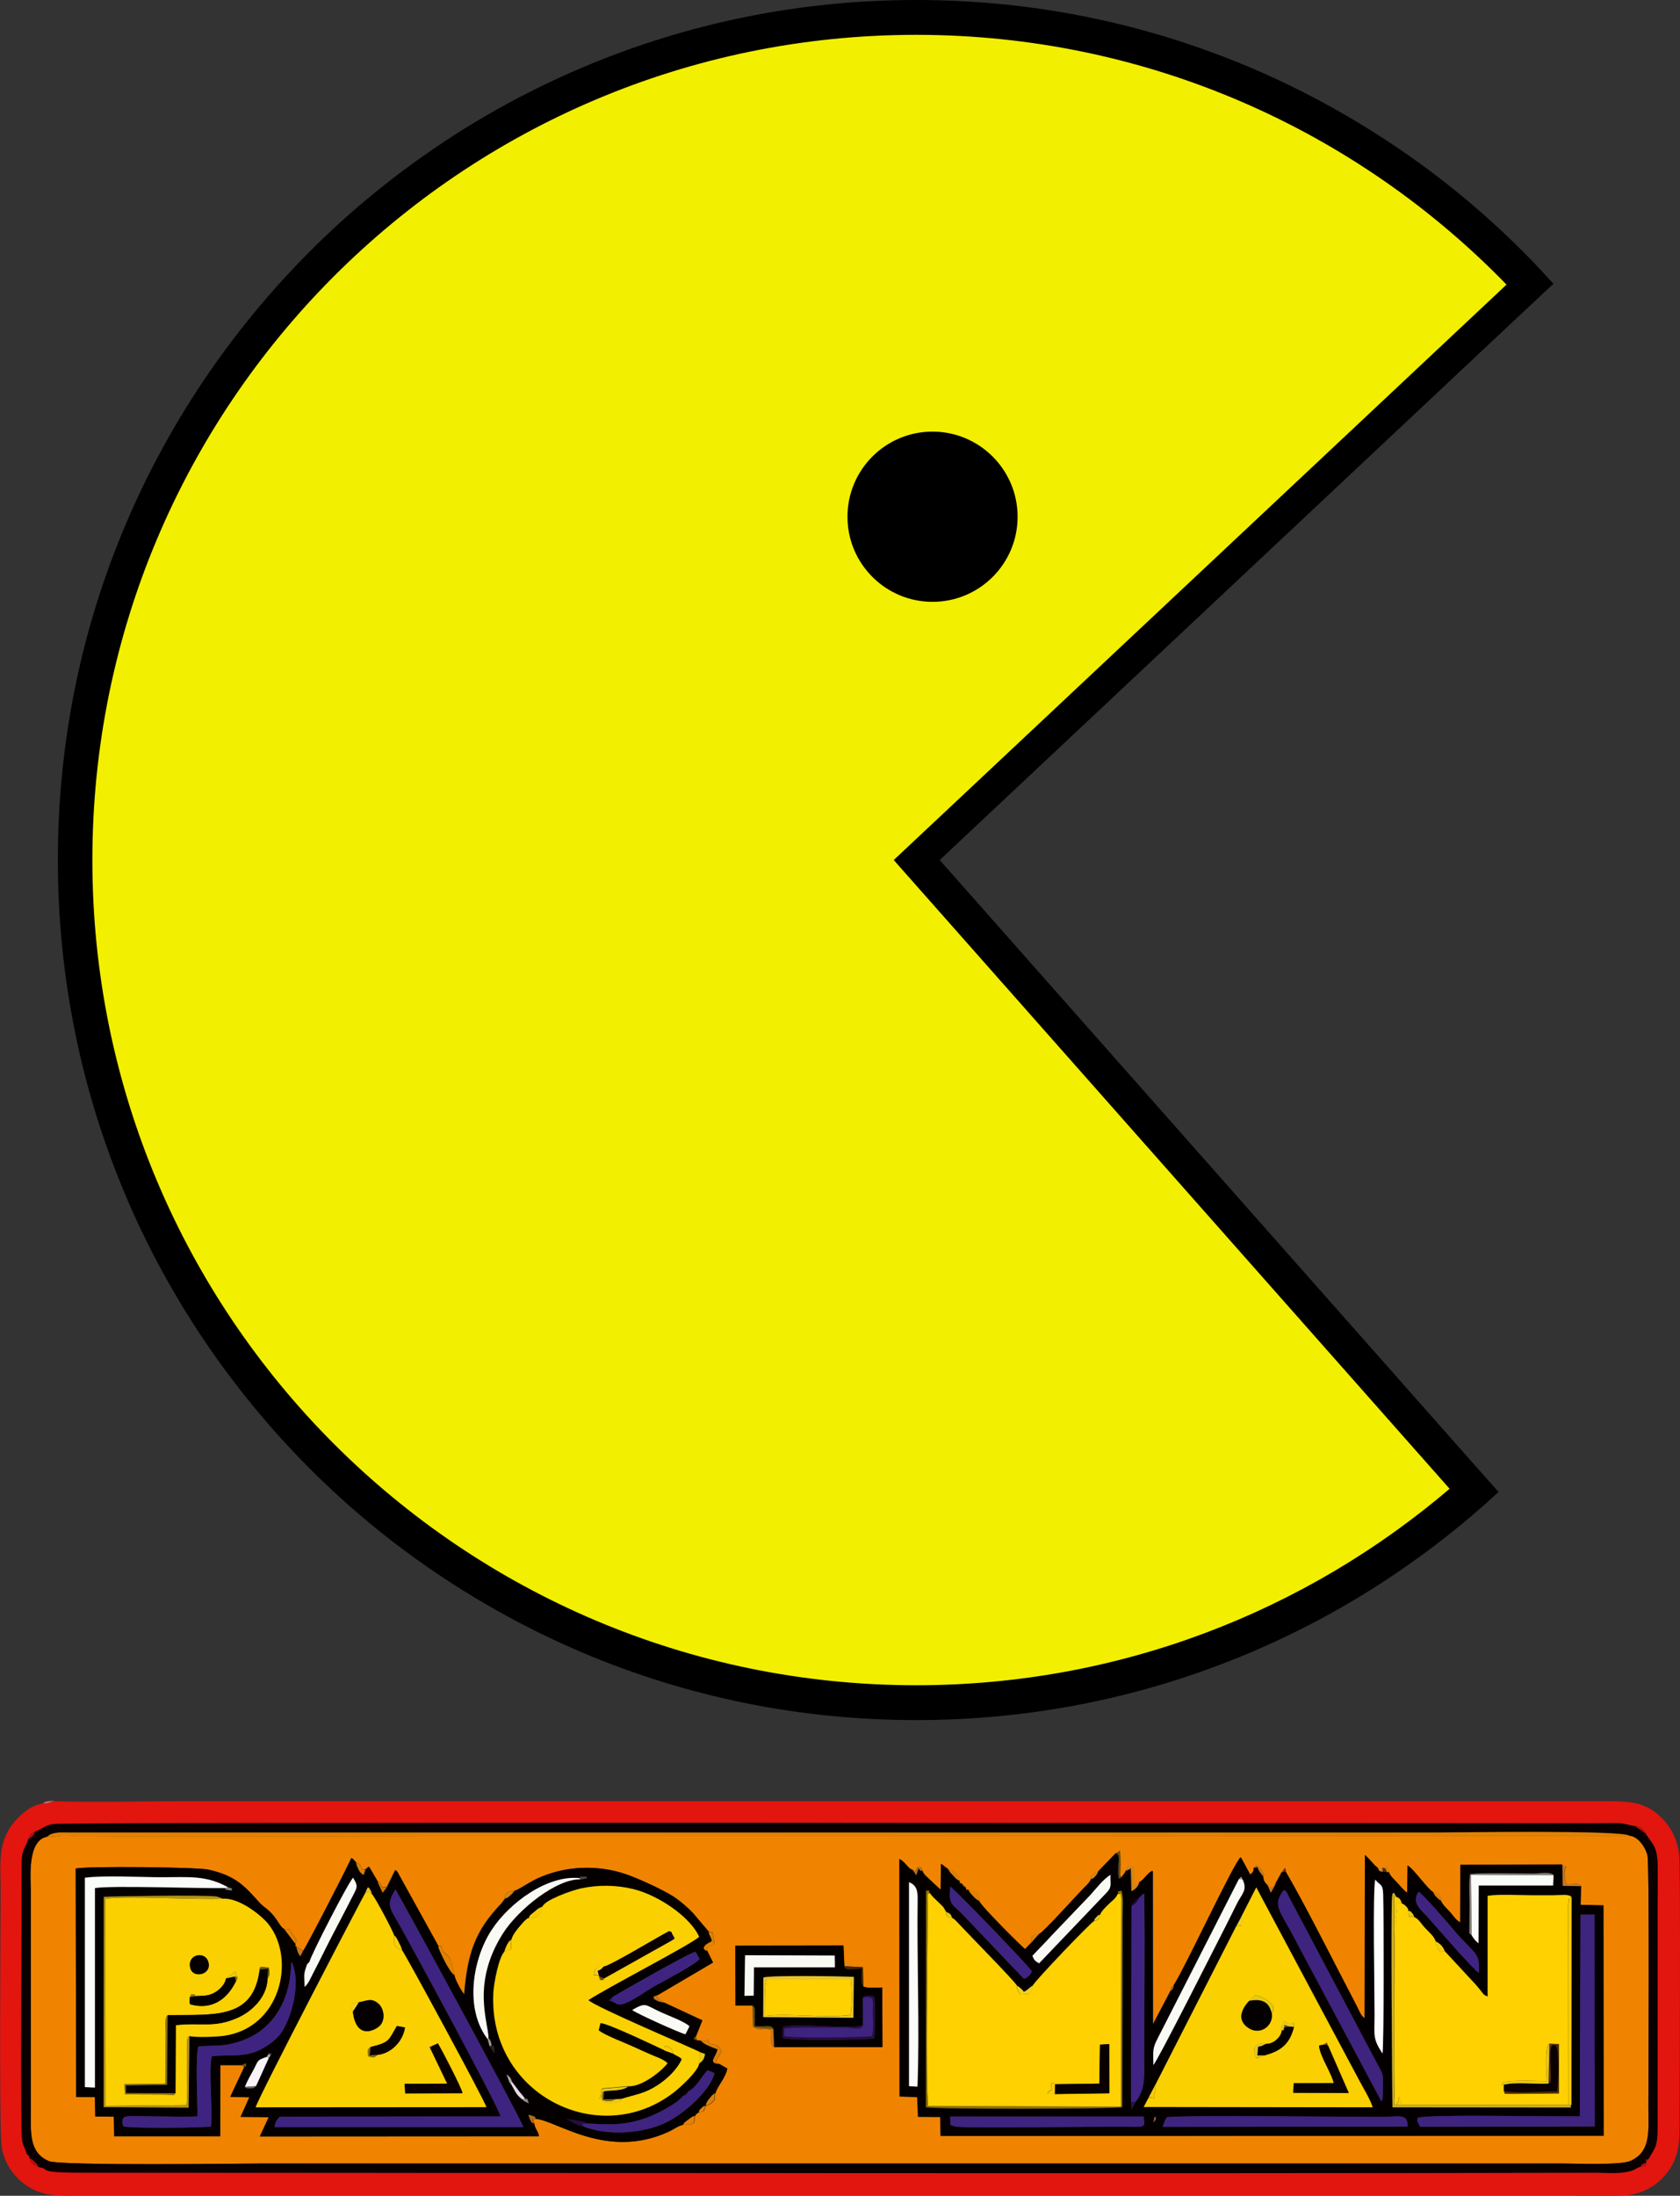
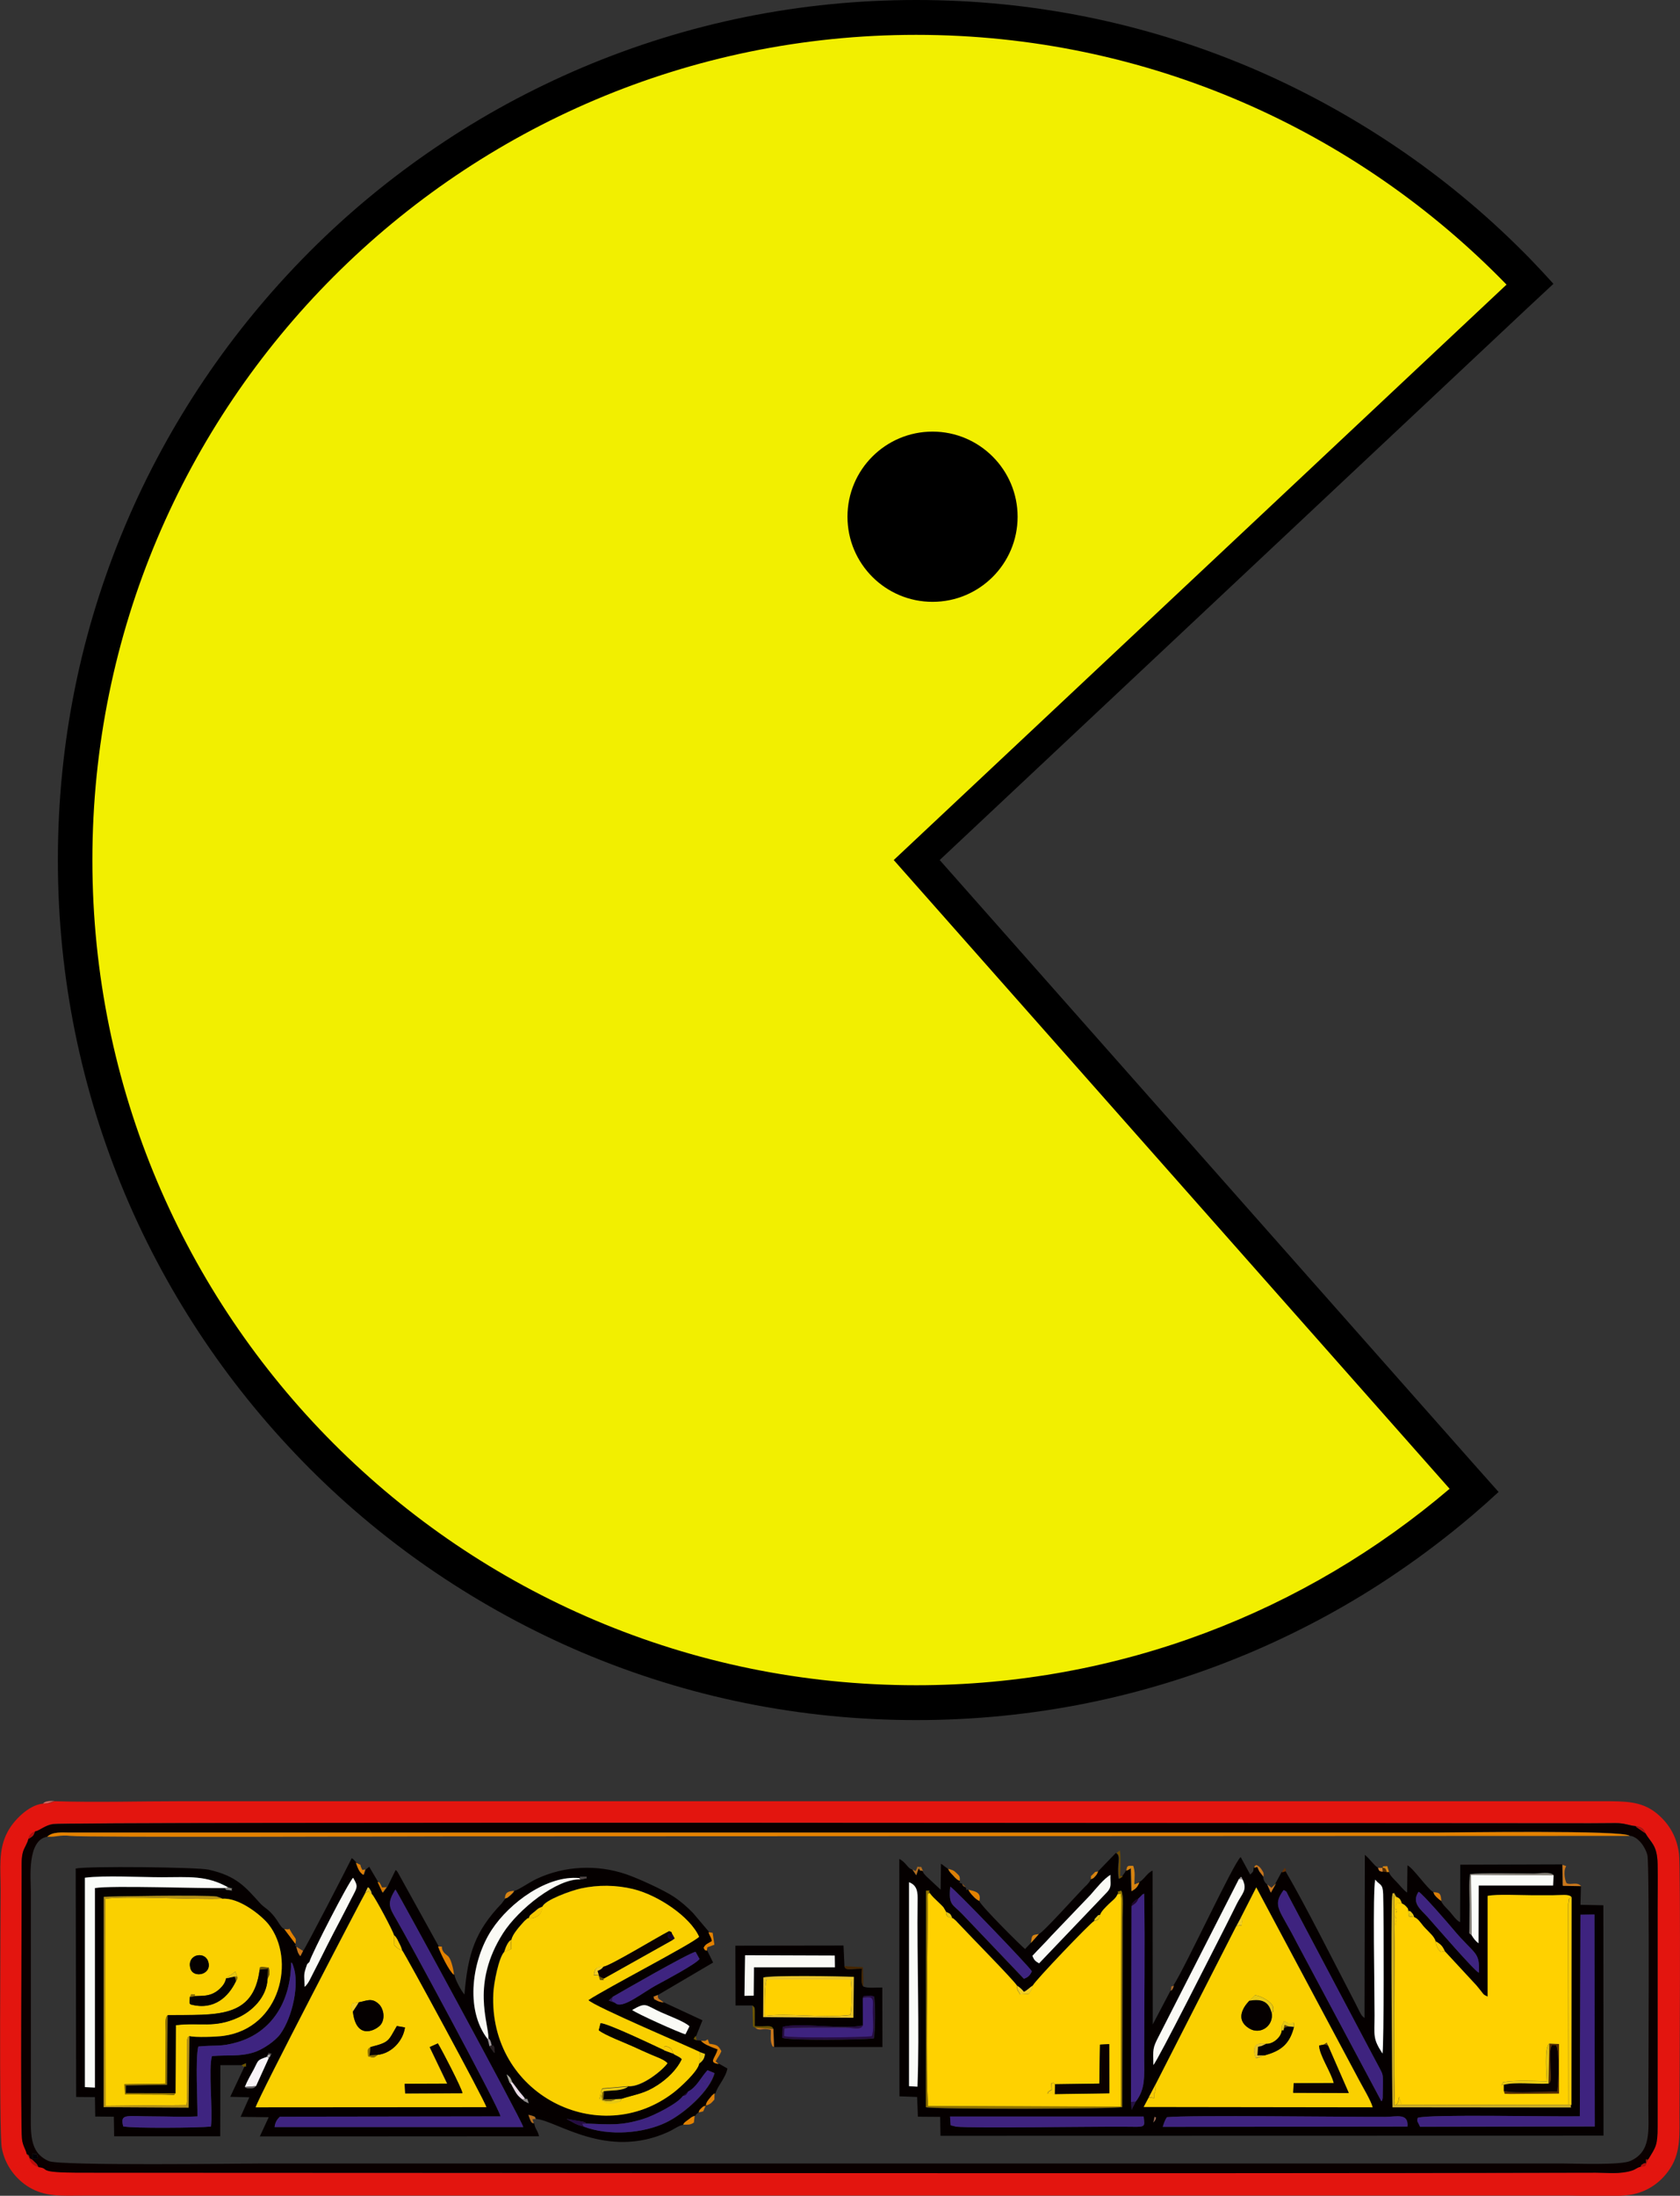
<svg xmlns="http://www.w3.org/2000/svg" version="1.1" id="Layer_1" x="0px" y="0px" viewBox="0 0 1056.6 1380.2" style="enable-background:new 0 0 1056.6 1380.2;" xml:space="preserve">
  <rect x="0" y="0" width="1056.6" height="1380.2" fill="#333333" stroke="none" />
  <style type="text/css">
	.st0{fill:#F2EF00;}
	.st1{fill-rule:evenodd;clip-rule:evenodd;fill:#F08400;}
	.st2{fill-rule:evenodd;clip-rule:evenodd;fill:#E3150F;}
	.st3{fill-rule:evenodd;clip-rule:evenodd;fill:#050000;}
	.st4{fill-rule:evenodd;clip-rule:evenodd;fill:#0A0000;}
	.st5{fill-rule:evenodd;clip-rule:evenodd;fill:#FFD100;}
	.st6{fill-rule:evenodd;clip-rule:evenodd;fill:#FAD000;}
	.st7{fill-rule:evenodd;clip-rule:evenodd;fill:#3E2480;}
	.st8{fill-rule:evenodd;clip-rule:evenodd;fill:#E38200;}
	.st9{fill-rule:evenodd;clip-rule:evenodd;fill:#3E237F;}
	.st10{fill-rule:evenodd;clip-rule:evenodd;fill:#FAFCF9;}
	.st11{fill-rule:evenodd;clip-rule:evenodd;fill:#3F2482;}
	.st12{fill-rule:evenodd;clip-rule:evenodd;fill:#FAFAF5;}
	.st13{fill-rule:evenodd;clip-rule:evenodd;fill:#FFFFFF;}
	.st14{fill-rule:evenodd;clip-rule:evenodd;fill:#8C7000;}
	.st15{fill-rule:evenodd;clip-rule:evenodd;fill:#0B0000;}
	.st16{fill-rule:evenodd;clip-rule:evenodd;fill:#CDB025;}
	.st17{fill-rule:evenodd;clip-rule:evenodd;fill:#B59216;}
	.st18{fill-rule:evenodd;clip-rule:evenodd;fill:#F9CC06;}
	.st19{fill-rule:evenodd;clip-rule:evenodd;fill:#E7C429;}
	.st20{fill-rule:evenodd;clip-rule:evenodd;fill:#250C43;}
	.st21{fill-rule:evenodd;clip-rule:evenodd;fill:#F9F4F8;}
	.st22{fill-rule:evenodd;clip-rule:evenodd;fill:#858179;}
	.st23{fill-rule:evenodd;clip-rule:evenodd;fill:#562D00;}
	.st24{fill-rule:evenodd;clip-rule:evenodd;fill:#E8C913;}
	.st25{fill-rule:evenodd;clip-rule:evenodd;fill:#DD8007;}
	.st26{fill-rule:evenodd;clip-rule:evenodd;fill:#D88410;}
	.st27{fill-rule:evenodd;clip-rule:evenodd;fill:#C9761B;}
	.st28{fill-rule:evenodd;clip-rule:evenodd;fill:#6C5501;}
	.st29{fill-rule:evenodd;clip-rule:evenodd;fill:#F8CA00;}
	.st30{fill-rule:evenodd;clip-rule:evenodd;fill:#452600;}
	.st31{fill-rule:evenodd;clip-rule:evenodd;fill:#F2CF23;}
	.st32{fill-rule:evenodd;clip-rule:evenodd;fill:#E8D9E5;}
	.st33{fill-rule:evenodd;clip-rule:evenodd;fill:#6E4C00;}
	.st34{fill-rule:evenodd;clip-rule:evenodd;fill:#B36D1D;}
	.st35{fill-rule:evenodd;clip-rule:evenodd;fill:#D37900;}
	.st36{fill-rule:evenodd;clip-rule:evenodd;fill:#BA0C0A;}
	.st37{fill-rule:evenodd;clip-rule:evenodd;fill:#120025;}
	.st38{fill-rule:evenodd;clip-rule:evenodd;fill:#000005;}
	.st39{fill-rule:evenodd;clip-rule:evenodd;fill:#261345;}
	.st40{fill-rule:evenodd;clip-rule:evenodd;fill:#291F22;}
	.st41{fill-rule:evenodd;clip-rule:evenodd;fill:#686364;}
	.st42{fill-rule:evenodd;clip-rule:evenodd;fill:#ABA99B;}
	.st43{fill-rule:evenodd;clip-rule:evenodd;fill:#1F0331;}
	.st44{fill-rule:evenodd;clip-rule:evenodd;fill:#9E9699;}
	.st45{fill-rule:evenodd;clip-rule:evenodd;fill:#4D4545;}
	.st46{fill-rule:evenodd;clip-rule:evenodd;fill:#D6812C;}
	.st47{fill-rule:evenodd;clip-rule:evenodd;fill:#D8675F;}
	.st48{fill-rule:evenodd;clip-rule:evenodd;fill:#8E8A8A;}
	.st49{fill-rule:evenodd;clip-rule:evenodd;fill:#2D1656;}
	.st50{fill-rule:evenodd;clip-rule:evenodd;fill:#662F00;}
	.st51{fill-rule:evenodd;clip-rule:evenodd;fill:#A76629;}
	.st52{fill-rule:evenodd;clip-rule:evenodd;fill:#B1AEAB;}
	.st53{fill-rule:evenodd;clip-rule:evenodd;fill:#9D6750;}
	.st54{fill-rule:evenodd;clip-rule:evenodd;fill:#971505;}
	.st55{fill-rule:evenodd;clip-rule:evenodd;fill:#894F14;}
</style>
  <g>
    <path d="M977,178.4c-4.4-4.9-8.9-9.7-13.5-14.5c-1.8-1.9-3.6-3.7-5.4-5.5c-24.4-24.5-51.3-46.7-79.9-66   c-28.9-19.5-59.7-36.3-91.7-49.9C719.9,14.3,649.1,0,576.3,0c-72.9,0-143.6,14.3-210.2,42.5c-32,13.6-62.9,30.3-91.7,49.9   c-28.6,19.3-55.5,41.5-79.9,66c-24.4,24.5-46.6,51.4-65.9,80c-19.5,28.9-36.3,59.8-49.8,91.8c-28.2,66.7-42.4,137.5-42.4,210.4   s14.3,143.8,42.4,210.4c13.5,32,30.3,62.9,49.8,91.8c19.3,28.6,41.5,55.5,65.9,80c24.4,24.5,51.3,46.7,79.9,66   c28.9,19.5,59.7,36.3,91.7,49.9c66.6,28.2,137.3,42.5,210.2,42.5c72.9,0,143.6-14.3,210.2-42.5c32-13.6,62.9-30.3,91.7-49.9   c16.7-11.3,32.7-23.5,48.1-36.6c5.5-4.7,10.9-9.5,16.2-14.4L928,921.5L591,540.6l370-347.3L977,178.4z" />
    <path class="st0" d="M947.5,178.9c-94.1-96.8-225.7-157-371.3-157c-286.1,0-518.1,232.2-518.1,518.7s231.9,518.7,518.1,518.7   c128,0,245.1-46.5,335.5-123.5L562.1,540.6L947.5,178.9z M533,324.8c0-29.6,24-53.5,53.5-53.5s53.5,24,53.5,53.5   c0,29.6-24,53.5-53.5,53.5S533,354.4,533,324.8z" />
    <g>
-       <path class="st1" d="M531,1235.9l11.7,0.6l0.3,12.2c2.8,1.3,8.2,0.5,11.9,0.6l0.1,37.4l-68.2,0c-1.3-0.8-0.7,0.1-1.5-1.8    c-1-2.7-0.4-6-0.5-8.9c-5.3-1.6-6.7,1.1-9.8-1.4l-1.3-0.8l-0.4-13.2l-10.8,0l-0.1-37.6l68-0.1L531,1235.9L531,1235.9z     M444.5,1226.2l3.7,7.5l-34.5,20.3c0,3.3,1.1,2.3,3.7,4.8l24.1,11.2l-3.9,9.7l0.7,2.9l2.6,0.2c3.3-0.1,1.9,0.5,4.3-0.9l1,2.7    c5.2,0.8,5.6,1.1,7.6,4.7c-1.3,3.2-2,3.5-3.6,6.4l1.9,1.7l5.1,2.9c-1.1,5.9-6.2,11-7.5,15.5l-0.1,4c-1.7,2-2.6,3.2-5.5,3.8    l-1.5,3.5l-3,0.8c-1.1,0.5-0.5-0.2-1.5,0.8c-0.9,0.8-0.6,0.7-0.9,1.2l-0.5,4.3c-2.6,1.7-3.8,1.2-6.8,1.3c-3.2,0.6-6,2.9-9.8,4.6    c-38.5,17.5-69.8-7-82.9-8.2l-2,0.2l0.8,2.7c0.5,3.5,2.3,4.2,3,8l-175.6,0.1l5.6-12.1l-17.7-0.2l5.5-12.3l-12-0.3l8.8-18.7    l-1.6-1.2l-13.4,0l-0.1,44.7l-66.7,0l-0.2-12.3l-11.7-0.1l-0.2-12.2l-11.8-0.1l-0.3-143.6c7.2-1.6,76.2-1,83.5,0.7    c17.9,3.9,23.6,11.4,32.1,20.7c2.3,2.5,3.9,3.1,6,5.2c5.9,5.5,6.6,10.1,9.7,11.5c4.6,0.5,2.2-0.4,3.1-0.3c0.9,1.5,1.2,2.2,2.3,3.8    c2,2.9,2.3,2.3,1.6,5.8c-0.1,1.9-1.3,0.7,0.5,1.6l4.3,2.7c1.4-1.3,28.1-53.3,30.1-58.4c1.7,1.1,0.4,0.1,1.6,1.3    c0.2,0.2,0.8,0.9,1.4,1.5c4.7,2.6,1.5-0.1,4.1,4.6l1.8-0.3l2.1-1.7l5.6,9.5c1.1,0.8,0.7-1.4,2.9,3.5l2.9-0.2l5.2-10.6    c0.5,0.3,0.7,0.3,0.8,0.6c0.1,0.3,0.4,0.4,0.4,0.5l25.9,46.8c4.4,0,1,0,3.5,3.5c1,1.4,2.6,2.1,3.4,3.3c1.5,2.3,3,8.4,3.1,11.1    c0.4,2.8,4.4,10.3,6.3,12.4c2.1-25.4,6.6-39.8,23.4-57.2l2.3-3.1c0.3-4.1,2-4.5,5.9-4.8c2.3-0.4,9.6-5.5,13.7-7.4    c17.7-8.4,38.4-9.2,56.5-3c7.7,2.6,23.6,9.9,29.9,14.1c4.8,3.2,8.6,6.6,12.2,10.3l10,11.8l2.6,0.4l1.1,7.5l-4.4,1.6L444.5,1226.2    L444.5,1226.2z M994.5,1185.6l-0.3,11.9l14.4,0.3l0.1,144.8l-417,0.1l-0.2-11.9l-14-0.1l-0.5-12.4l-11.1-0.4l-0.1-149.2    c4.2,2,5.3,6.1,8.1,6.6l1.7,1c2.3-3.5-0.4-2.5,3.6-2.6l1.1,2.6c0.6,1.7,0.6,1.4,2.2,3.2l9.1,8.5l0.2-16.3c1.6,0.9,0.8,0.5,2.2,1.6    l2.2,1.6c2.9,0.7,3.4,0.7,5,2.4c1.9,1.9,2.6,2,2.3,5.1c0.5,1.8-2.1,0.3,1.4,1.7l2.4,2.4c1.2,3.9-0.3,0.9,1.6,1.4    c4.3,0.9,8.4,1.7,6.9,7.1c1.4,3.6,27.4,29.3,28.9,30.3l3.6-3.8c0.6-5,0.4-5.1,5-5.6c2.5-0.7,24.6-25.4,29.1-29.8    c0.8-0.8,1.5-1.4,2.1-2.2c0.1-0.2,0.5-0.8,0.7-0.9c0.9-1.5,0.3-0.1,0.7-1.5c0.6-3.1-0.8-0.9,1.6-3.4c2-2.1,0.7-0.9,3.1-1.6    l11.6-11.6l2.1-1.6c0.4,3,0.4,5.5,0.4,8.5c-0.1,10.5-0.7,6.8,1.5,7.9c1.1-2.1,0,0.2,1.1-1.6c1.1-1.9,0.5-0.3,1.1-2    c0.4-3.1,0.6-3.2,4.2-3c1.3,3.7,0.7,7.6,0.7,11.7l3.3-1.3c3.3-1.5,4.7-5.6,8.6-7.3l0.1,96.7l11.1-21.1l0.2-2.8l1.7-0.6    c7.5-11.5,38-77.3,42.3-80.7l6,11c2-2,1.9-1.5,2.2-4.4c0.8-1.9-0.6-0.6,1.3-1.8c1.7,0.8,2.1,1.1,3.3,2.9c1.5,2.3,1.4,1.9,1.2,4.5    c0.1,2.1,0.8,3.6,2.4,4.9c0.8,0.7,1.9,1.4,2.6,2.1c0.2-0.2,0.4-0.7,0.5-0.5l2.4-2.3l3.7-6.8c0.5-1.1,2.4-5,2.4-0.8    c12.6,21.7,29.9,56.4,42.9,81c1.1,2.1,1.9,3.6,2.9,5.7c1.5,3,1.8,4.1,4,5.8l0.2-102.6c3.3,2.6,5.5,6.3,8.1,8l2.8,0    c0.9-0.7-1.6-1,3-1.1l1.1,3.7c0.8,2.4,3,4.5,5.1,6.6c1.9,2,4.2,5.2,6.5,6.5l0.2-17.1c3.7,1.8,12.9,15.2,16.1,16.7    c4.4,0.1,4.6,1.2,5,5.5c1,2.6,3,4.2,5.6,7c1.6,1.8,4.3,5.8,6.5,6.6l0.1-36.1l64.1-0.2l2.3,0.8c-2.3,3.9-0.2,10.4,0.3,10.7    C988.1,1185.1,991.8,1182.5,994.5,1185.6L994.5,1185.6z M29.7,1154.5c-12.9,2.2-10.3,26.6-10.3,34.4l0,135.8    c0,15.7-1.4,28.2,11.3,33.7c7.2,3.1,121.9,1.5,135,1.5h816.4c8.9,0,36.9,1.2,43.3-1.6c13.3-5.9,11.3-19.3,11.3-34.5    c0-9.6,0.8-151.7-0.6-157.7c-1.2-4.9-5.8-11.7-11.1-12.2l-747.7,0.3c-11,0-224,0.8-233-0.3C37.6,1153.2,35.3,1154.9,29.7,1154.5z" />
      <path class="st2" d="M17.8,1156c1-2.9,1.4-3.5,4.2-4.7c2.9-0.5,6.1-3.8,11.2-4.8c7.6-1.5,855-0.5,967.1-0.5c5.2,0,10.4,0,15.6-0.1    c6.1,0,8.6,1.6,12.9,1.9c3.1,0.6,4.8,1.4,6,4.4c3.6,6.3,7.5,7.4,7.7,19.3c0.2,9.2,0,18.5,0,27.7l0,137.5c0,11.8-1.1,12.6-5.8,20.4    l-1.3,2.5c-0.5,2.5-1.2,1.9-3.6,2.3c-2.3,0.5-2.9,1.6-5.7,2.5c-7.3,2.2-14.9,1.2-22.3,1.2c-317.2,0.7-635,0.1-952.2,0    c-30.4,0-19.1-2.5-27.3-3.5c-3.3-1.3-4.7-2.1-5.9-5.7l0.4,0.2l-1.9-2.7c-0.7-3.3-2.5-5-3-9.6c-1-8.5-0.1-146.1-0.2-168.5    c0-4.5-0.2-8.3,0.9-12C15.3,1161.4,17.5,1158.3,17.8,1156L17.8,1156z M27,1133.7c-9.2,0.9-18.7,10.9-22.3,17.9    c-5.9,11.1-4.3,22.7-4.3,36.5c0,13.7-1.1,152,0.7,161.9c2.1,11.6,9.3,19.8,16.5,24.4c10.7,6.7,20.7,5.7,34.8,5.7l934.9,0    c10.4,0,30.5,1.1,39.6-0.8c11.5-2.4,19.2-9.4,23.9-16.9c6.3-10.1,5.5-21.2,5.5-34.9c0-13,0.8-153.3-0.3-162.1    c-1.5-12.4-7.7-20.5-14.6-26c-9.2-7.2-19.2-7.2-33.3-7.2l-894.3,0c-26.2,0-53.7,0.8-79.6,0l-3.9,1.4    C29.8,1133.5,27.6,1133.6,27,1133.7z" />
      <path class="st3" d="M733.9,1330.8c14-1.4,112.6-0.1,137.5-0.2c7.2,0,14.5-2.5,13.8,6.1l-153.9,0.2    C732.2,1334.2,732.7,1332.6,733.9,1330.8L733.9,1330.8z M597.9,1335.9l-0.4-5.5l121.8,0c0.7,7.3,1.9,6.5-13.1,6.4    c-18.1-0.2-93.9,0.9-104.7,0L597.9,1335.9L597.9,1335.9z M891.7,1331.2c6.6-2.4,86.9-0.6,101.9-0.9l0.4-126.7l8.8-0.1l0.2,133.2    l-109.9,0.2C892.1,1334,890.8,1333.6,891.7,1331.2L891.7,1331.2z M725.3,1334.2l0.8-3.7c1,1.5,1.3-1.1,0.6,1.8    C726.7,1332.6,725.4,1334.1,725.3,1334.2L725.3,1334.2z M878.2,1192.4l-1.5-2.6c-0.9,1.1-0.7-1.4-1.2,2.6    c-0.8,6.5,0.1,130.4,0.3,132.2l109.8,0.1c5,0,1,0.3,2.7-1.7l0.1-130.6c-1.8-2-6.2-1.1-11.5-1.1c-4.6,0-9.2,0-13.8,0    c-6.9,0-21.4-0.8-27.4,0.4l0,63.3c-2.9-1.4-2.1-0.9-4.1-3.4c-1.2-1.5-1.9-2.4-3.1-3.8l-19.8-21.2c-1.4-3.2-2.6-4.5-5.8-6.3    c-1-3.1-3.5-5-6.3-8c-1.4-1.4-1.9-2.2-3.2-3.8c-1.6-1.9-2.1-2.5-4-3.4c-0.5-1.1-0.2-1.3-1.3-2.5c-2.4-2.6,0.1-0.2-2.4-1.6    c-0.4-1.7,0.4-0.6-1.3-2.6c-1.2-1.4-2.2-1.6-2.8-2C880.7,1194.2,880.5,1193.2,878.2,1192.4L878.2,1192.4z M722.5,1318.3l4.4-8.4    l50.7-99.4l2.9-5.4l9.6-18.9l64.7,121.2c2.3,4.4,7.4,12.8,8.5,17l-144-0.2L722.5,1318.3L722.5,1318.3z M584.8,1189.9    c1.8,2.5,2.8,3.3,5.6,5.9c1.1,1,2.2,2,3,3l1.7,2.9c2.9,1.4,2.5,1.1,3.9,4c1.3,0.6-0.4-0.7,1.8,1.2c0.9,0.8,0.3,0.3,1.3,1.3    c8,8.6,34.7,35.6,37.6,39.9c2.4,1.7,2.8,2.2,4.3,3.9c2.6-1.3,3.5-2.7,5.7-4c1.1-2.7,36.3-39.6,38.4-40.4c0.7-1.4-0.2-0.7,1.4-2.5    c2-2.2,0.7-0.6,2.4-1.5c0.7-2.3,3.8-5.1,5.6-6.9c2.5-2.4,4.2-3.4,5.4-6.1c1.3-2.1-2-0.9,2.4-2.1c1.6,3.4,0.8,12.9,0.8,16.9    l-0.2,119.1c-4.2,1.3-117.9,1.5-123.5,0.1l0.1-136.1C586.8,1188.4,583.4,1188.1,584.8,1189.9L584.8,1189.9z M714.3,1321    c6.3-8.1,5.3-16.2,5.3-28.3c0-33.4,0.6-69.7,0-102.4c-2.5,1.3-0.3,0-1.8,1.3c-0.4,0.4-0.7,0.9-1.7,1.7c-1.4,0.8-1.7,0.8-2.7,1.8    c-2.2,2.3-0.9,0.7-1.7,3l-0.3,123.1l0.4,5C712.4,1324.2,713.3,1323.3,714.3,1321L714.3,1321z M571.8,1183.2    c5.6,2.1,5.4,7.4,5.4,10.9c-0.5,37.5,1.3,82.3-0.1,117.6l-5.3-0.3L571.8,1183.2L571.8,1183.2z M869.5,1290.8    c0.9-6.9,0.9-83.4,0.4-100.2c-0.2-6.8-2-5.4-5-9.1c-1.6,8.2-0.4,68.3-0.4,85.2C864.5,1279.6,863.2,1281.2,869.5,1290.8    L869.5,1290.8z M807.4,1188.1c-7.5,10.3-2.5,11.9,8.3,33.2l53.1,99.5c0.6-0.9,0.3,0.6,0.8-2.2l0.2-9.5c0-5.5-0.3-5.6-2.5-9.8    c-3-5.7-5.5-10.2-8.4-15.8l-48.5-91.7C809,1189.1,809.7,1189.1,807.4,1188.1L807.4,1188.1z M897.8,1204.9c5.4,6,29.5,34,32.3,35.1    c0.7-13.7-2.5-10.9-16.4-27.6c-2-2.4-18.8-21.9-21.5-23.3C887.4,1196.1,893.8,1200.5,897.8,1204.9L897.8,1204.9z M605.3,1203.3    l38.6,40.5c2.5-0.9,3.7-1.9,5-4.7c-1.9-3.3-48.9-52.1-51.3-53.2C596.4,1198,599.1,1196.7,605.3,1203.3L605.3,1203.3z     M649.3,1229.4c1.1,2.7,1.8,3.3,4.2,4.7l42.8-44.8c3.1-3.4,1.9-5,2.1-10.8c-4.1,2.3-9.5,9.1-12.5,12.5l-24.5,25.6    C657.1,1221.4,653.7,1224.6,649.3,1229.4L649.3,1229.4z M779.2,1181.1l-50.4,98.8c-4,7.7-3.6,8.1-3.4,18.1    c2.7-2.7,38.4-73.5,45.3-87c2.6-5,4.7-9.5,7.2-14.4c3.3-6.5,6.8-8.5,3.6-15.2c-0.5-0.7-0.2-1.2-1-1.7L779.2,1181.1L779.2,1181.1z     M925.5,1216.3c1.2,2.1,2.5,3.8,4.4,5.2l0.1-36.3l46.8,0l0.3-6.5c-1.8-2.5-9.3-1.1-12.3-1.1c-8.9,0-34.8-0.6-40.3,0.4    c-0.8,5.2-0.3,13.9-0.3,19.5l-0.1,14.8C924.2,1215.8,923.6,1214.9,925.5,1216.3L925.5,1216.3z M690.6,1176.3    c-0.7,1.4-0.6,1.7-1.8,3c-1.7,1.9-1.1,1.1-2.9,2c-0.4,1.4,0.2,0-0.7,1.5c-0.1,0.2-0.5,0.7-0.7,0.9c-0.6,0.8-1.3,1.5-2.1,2.2    c-4.5,4.4-26.6,29.2-29.1,29.8l-5,5.6l-3.6,3.8c-1.5-1-27.5-26.7-28.9-30.3c-1.6-0.9-0.4,0.1-2.3-1.5c-0.9-0.7-0.9-0.9-1.7-1.7    c-1.5-1.5-1.8-2-2.8-3.8c-1.9-0.5-0.4,2.4-1.6-1.4c-2.3-1.1-1.4-0.4-2.4-2.4c-3.4-1.4-0.8,0.1-1.4-1.7c-2-1-0.6,0-2.5-1.6    c-0.5-0.4-1-1-1.7-1.8c-2-2.1-2-1.9-3.2-4.2l-2.2-1.6c-1.4-1.1-0.6-0.6-2.2-1.6l-0.2,16.3l-9.1-8.5c-1.6-1.8-1.6-1.5-2.2-3.2    c-2.3-1.1-0.6,1.4-2.7-1.8l-1.5,4.4l-2.4-3.6c-2.8-0.5-3.9-4.6-8.1-6.6l0.1,149.2l11.1,0.4l0.5,12.4l14,0.1l0.2,11.9l417-0.1    l-0.1-144.8l-14.4-0.3l0.3-11.9l-11.6-0.3l-0.2-13.2l-64.1,0.2l-0.1,36.1c-2.2-0.8-4.9-4.8-6.5-6.6c-2.6-2.8-4.5-4.4-5.6-7    c-1.2-0.8-0.7-0.4-1.7-1.2c-0.1-0.1-1.2-1.1-1.3-1.2c-1.9-2.1-1-1.3-1.9-3c-3.2-1.5-12.4-14.9-16.1-16.7l-0.2,17.1    c-2.2-1.3-4.5-4.5-6.5-6.5c-2.1-2.2-4.3-4.2-5.1-6.6l-1.4,0.1l-2.5-0.4c-0.2,0.1-0.4,0.1-0.5,0.1c-2.3-0.4-1.8-1.1-2.5-2.4    c-2.7-1.7-4.8-5.3-8.1-8l-0.2,102.6c-2.2-1.7-2.5-2.8-4-5.8c-1.1-2.1-1.8-3.6-2.9-5.7c-12.9-24.7-30.2-59.3-42.9-81l-2.4,0.8    l-3.7,6.8l-3.3,5.9l-2.2-5.1c-1.6-1.3-2.2-2.9-2.4-4.9l-2.5-3.2c-0.6-1.1-0.9-1.8-1.4-3l-2,0.6c-0.3,2.9-0.2,2.4-2.2,4.4l-6-11    c-4.3,3.3-34.8,69.2-42.3,80.7c-0.6,2.1-0.1,0.7-0.9,2.3c-0.1,0.2-0.4,0.7-0.5,0.6c-0.1-0.1-0.4,0.3-0.5,0.5l-11.1,21.1l-0.1-96.7    c-3.8,1.7-5.3,5.8-8.6,7.3c-1.4,3-2.2,3.8-5,5.6l-0.4-14.5c-1.5,1-1.2,0.8-2.9,1.6c-0.6,1.7,0.1,0.1-1.1,2c-1.1,1.8,0-0.5-1.1,1.6    l-2.3,1.5c-1.4-9,1.8-14.4-1.7-16.2L690.6,1176.3z" />
      <path class="st3" d="M229.7,1189.8l1.7-3.6c0.8,0.7,0.3-0.5,1.7,1.9c0.9,1.6,0,0,0.9,2.5c1.8,1.7,13.3,23.2,13.8,25.8    c0.8,0.8,0.6,0.2,1.7,2c0.6,1,0.7,1.4,1.2,2.3c1.1,2.1,1.5,2.8,2.2,5.2c1.1,0.9,52.3,94.9,52.9,98.6l-145.1,0.1    C162.3,1318.4,229.2,1190.2,229.7,1189.8L229.7,1189.8z M322,1308.6c0.1,0.1,3,3.9,3.7,4.9c1.5,2.2,3.3,3.9,4.5,5.7    c1.8,0.8,0.9-1.6,2.4,2.8l-2.9-1.4c-0.2-0.1-0.4-0.4-0.5-0.5c-0.1-0.1-0.4-0.3-0.5-0.5c-3.7-2.6-4-4-6.2-8.2    c-0.4-0.8-0.3-0.8-0.9-1.6c-1.7-2.3,0.6-0.1-1-0.8l-1.9-5.2C320.7,1305.7,320.7,1305.4,322,1308.6L322,1308.6z M367.1,1336.7    c-5.6-1.4-6.5-2.6-10.8-4.8l10.3,1.7c3.7,1.4,0.5,0.2,2.2,1.2c15.2,0.6,21.9,1.4,35.9-2.9c6.5-2,21.9-9.8,24.8-14.4l3.3-2.8    c5.4-2.6,8.1-9,12.3-13.4l4.4,1.8c-2.9,11.1-18.9,25.4-30.4,31C404.7,1341,383.2,1342.8,367.1,1336.7L367.1,1336.7z M169,1293.6    l0.9-1.1l0.9-1.7c-4.4-0.7-0.8-0.4-2.3,0.8l-0.5,1.1c-6.6,2.3-5.4,2-8.4,7.8c-1.8,3.5-4.2,7.5-5.6,11.2c0.7,0.5,0.4,0.7,2.2,0.9    c0.3,0,1.4,0,1.7,0c2.1-0.2,1.9-0.3,3.2-1.5L169,1293.6L169,1293.6z M397.6,1263.4c9.1-5.1,7.8-3.2,18.2,1.5    c4.4,2,15.5,6.1,17.8,8.8l-2.5,5C427.6,1277.9,399.6,1265.3,397.6,1263.4L397.6,1263.4z M133.3,1292.4c10.5-0.9,16.9,0.5,26.2-2.3    c5.9-1.8,13.9-7.4,16.9-11.7c7.8-11,12-31.6,8.1-42.4c-1.5-4.1-0.2-0.9-1.4-2.5c-0.2,24.6-12.1,43.7-33.6,50.1    c-10.8,3.2-14,1.7-24.8,2.8c-1.9,8-0.4,34-0.5,43.9c-8.9,0.5-18.7,0-27.7,0c-16.9,0-21.2-2.1-19,6.3c6.2,1.3,47.7,0.9,55.2,0.1    C133.9,1326.1,131,1300.2,133.3,1292.4L133.3,1292.4z M119.1,1279.8c3.7,1,17,0.5,21.4-0.1c36.1-4.9,45.6-48.1,28.5-70    c-4.4-5.6-18.6-17.1-29.2-16.2c-0.2-0.1-0.4-0.6-0.6-0.4l-2.9-1c-7.3-1.1-68.5-0.1-71,0.2l-0.1,132.2l53.4,0.3L119.1,1279.8    L119.1,1279.8z M387.1,1259c4.3,4.2,17.1-6.7,26.4-11.6c4.6-2.5,24.4-13,26.5-16.1l-2.5-4.5c-4.4,0.8-47.6,25.7-52.1,28.3    l-2.5,2.4L387.1,1259L387.1,1259z M440,1289.8c-4.6-2.4-67.3-29-70-32.6c10.9-7.3,66.1-35.8,69.6-39.8    c-5.6-12.6-25.8-26.2-41.5-30c-10.8-2.6-22-2.7-32.7-0.4c-6.3,1.3-22.6,7.2-24.2,11.3c-2.9,1.3-2.4,0.9-4.8,3    c-0.7,0.6-1.2,0.9-1.9,1.5c-1.9,1.8-0.9,0.5-2.1,2.8c-1.5,0.5,0.1-0.4-1.4,0.8c-0.8,0.6-1,0.9-1.7,1.6c-2.4,2.7-7,7.7-7.6,11.1    c-1.1,0.8-0.6,0.2-1.6,1.3c-0.4,0.5-0.7,1.1-1,1.6c-1.1,1.9-1.3,2.7-2,4.8c-3.4,3.2-6.6,19.5-6.9,25.9    c-3.2,63.7,66.6,98.6,113.4,62.5c3.9-3,15.3-13.3,16-18.1c2.7-2.2,3.3-3.2,3.8-6.2L440,1289.8L440,1289.8z M248.7,1187.7    c-5.7,9-3.7,11.4,0.9,19.4c6.2,10.5,64.5,118.1,65.2,123.2l-138.8,0.2c-1.6,1.6-2.9,3.2-3.3,6.5l156.4,0    C327.9,1332.2,249.7,1188.5,248.7,1187.7L248.7,1187.7z M193.1,1234.6c-2.5,7.1-1.8,6-1.6,14.3c2.5-2.2,3.6-5.3,5.2-8.3    c1.6-3.1,2.8-5.4,4.4-8.6c2.9-5.8,5.6-11.3,8.7-17.2c2.9-5.6,6-11.3,8.9-17.1c6-12.1,7-10.9,3.3-17.4    c-2.5,2.3-26.2,48.3-27.3,52.9L193.1,1234.6L193.1,1234.6z M143.6,1186.4l2.6,0.7c-2,1.3,2.7,1.5-2.8,0.9    c-2.5-0.3-1.2-0.9-1.5-1.2c-16.1,0.3-71.6-1.7-82.2-0.1l0,125.4l-6.3-0.3l0-131.6c12.6-1.6,34.7-0.3,48.3-0.3    C119.2,1180,129.6,1178.6,143.6,1186.4L143.6,1186.4z M307.3,1281.3c0.1-9.9-11.1-34.3,9.2-66.1c9.6-15,33.7-34.3,48.7-33.8    l3.9-0.8c-0.9-0.7,1.4-1.1-2-1c-4.8,0.2-1.2,0-2.7,1c-19.9-1.9-43.7,15.2-55.1,32.6c-12.2,18.5-17.2,49.6-2.6,68.6    c0.6,2.1,0.8,2.6,1.1,4.4l2.7,3.8c0.1-0.2,0.4,0.3,0.6,0.5c-0.3-6.3-0.9-4-1.9-4.8c-0.2-0.7-0.4-2-0.7-2.6    C307.9,1281.6,308,1282.1,307.3,1281.3L307.3,1281.3z M190.6,1226.3l-1.6,3.2c-1.8-2.1-1.7-3-2.6-6c-1.8-1-0.6,0.3-0.5-1.6l-7-9.3    c-3.1-1.4-3.8-6-9.7-11.5c-2.2-2-3.7-2.6-6-5.2c-8.5-9.3-14.2-16.8-32.1-20.7c-7.3-1.6-76.3-2.3-83.5-0.7l0.3,143.6l11.8,0.1    l0.2,12.2l11.7,0.1l0.2,12.3l66.7,0l0.1-44.7l13.4,0l2.8-1.2c-0.1,4.7,0.3,0.5-1.2,2.4l-8.8,18.7l12,0.3l-5.5,12.3l17.7,0.2    l-5.6,12.1l175.6-0.1c-0.8-3.8-2.5-4.5-3-8c-1.1-0.8-1.3,0.7-3.3-5.5c5.6,1.4,3.5,1.4,4.6,2.6c13.1,1.2,44.4,25.7,82.9,8.2    c3.8-1.7,6.6-4.1,9.8-4.6c0.8-1.2,0.2-0.7,1.3-1.7c0.4-0.4,1.3-1,2-1.5c2.5-1.9,1.5-1.4,4.1-2.5c0.3-0.5,0-0.5,0.9-1.2    c1-0.9,0.4-0.3,1.5-0.8c0.7-1.4,0.1-1.1,1.9-2.8c1.8-1.7,1.1-0.9,2.7-1.5c0.6-2.5,1-2.9,3.6-5.9c0.1-0.1,0.3-0.4,0.4-0.5l1.6-1.4    c1.3-4.5,6.4-9.6,7.5-15.5l-5.1-2.9c-6.8-1-2-3.6-0.7-9.2c-6.4-2.4-8.5-3.4-10.5-5.4l-2.6-0.2l-2-1l1.3-1.9l3.9-9.7l-24.1-11.2    c-1.3-0.4-2.5-0.4-3.9-1.1c-3.7-1.9-1.3-0.7-2.6-2.6l2.8-1.1l34.5-20.3l-3.7-7.5c-1.4-1-0.5,0.8-2-1.9c1.1-2.5,2.9-2.7,5.2-4.3    c-0.6-3-1.1-2.4-2.1-5.6l-10-11.8c-3.6-3.7-7.4-7.1-12.2-10.3c-6.3-4.2-22.3-11.5-29.9-14.1c-18.1-6.2-38.8-5.4-56.5,3    c-4.1,1.9-11.4,7-13.7,7.4c-1,1.5-0.2,0.6-1.3,1.8c-0.1,0.1-1.2,1.1-1.4,1.3c-2.7,2.2-0.7,0.7-3.1,1.8l-2.3,3.1    c-16.8,17.5-21.3,31.8-23.4,57.2c-1.9-2.1-6-9.6-6.3-12.4c-3.1-2.4-8.5-13.7-9.9-17.9l-25.9-46.8c-0.1-0.1-0.4-0.2-0.4-0.5    c-0.1-0.3-0.3-0.3-0.8-0.6l-5.2,10.6l-2.6,3.6l-3.2-6.8l-5.6-9.5l-2.1,1.7l-1.1,3.4c-2.8-1.4-3.9-5.1-4.8-7.7    c-0.7-0.6-1.2-1.4-1.4-1.5c-1.3-1.2,0.1-0.2-1.6-1.3C218.8,1173,192,1225,190.6,1226.3z" />
      <path class="st4" d="M20.5,1353.5c3.4,1.3,2.2-1.2,3.3,3.3C18.3,1356.8,21.3,1358.3,20.5,1353.5L20.5,1353.5z M29.7,1154.5    c-12.9,2.2-10.3,26.6-10.3,34.4l0,135.8c0,15.7-1.4,28.2,11.3,33.7c7.2,3.1,121.9,1.5,135,1.5h816.4c8.9,0,36.9,1.2,43.3-1.6    c13.3-5.9,11.3-19.3,11.3-34.5c0-9.6,0.8-151.7-0.6-157.7c-1.2-4.9-5.8-11.7-11.1-12.2c-3.4-3.8-109.6-2.1-122.4-2.1l-858.8,0    C39.3,1151.9,33.1,1151.2,29.7,1154.5L29.7,1154.5z M22,1151.2c-1.1,3-1.2,2.8-4.2,4.7c-0.3,2.3-2.5,5.4-3.3,8    c-1.1,3.7-0.9,7.5-0.9,12c0.1,22.4-0.8,159.9,0.2,168.5c0.5,4.6,2.3,6.3,3,9.6c1.9,1,1.1,0.3,1.9,2.7l-0.4-0.2    c2.4,1.2,1.3,0.4,3.4,2.4c1.8,1.8,1.3,0.9,2.5,3.3c8.3,1-3.1,3.5,27.3,3.5c317.3,0,635.1,0.7,952.2,0c7.4,0,15,1,22.3-1.2    c2.8-0.8,3.4-2,5.7-2.5c0.9-1.2-0.1-0.9,1.4-1.7c2-1.1-1-0.2,2.2-0.6l-0.1-1.3c0.3-2.6-0.1-0.1,1.5-1.2c4.7-7.7,5.8-8.5,5.8-20.4    l0-137.5c0-9.2,0.2-18.6,0-27.7c-0.3-12-4.1-13.1-7.7-19.3l-5.5-3.8c-0.1-0.3-0.3-0.4-0.5-0.6c-4.3-0.4-6.8-2-12.9-1.9    c-5.2,0-10.4,0.1-15.6,0.1c-112.1,0-959.5-1-967.1,0.5C28.1,1147.4,24.9,1150.7,22,1151.2z" />
      <path class="st5" d="M663.5,1310.1l27.9-0.4l0.4-24.5l5.8-0.3l0.1,30.8l-34.3,0.5l-4.7-0.3c1.2-2.1,0-0.4,2.7-2.5l-0.2-3.8    C663.4,1308.9,661.9,1309,663.5,1310.1L663.5,1310.1z M702.9,1190.6c-1.2,2.7-2.9,3.7-5.4,6.1c-1.8,1.8-4.9,4.6-5.6,6.9    c-0.8,2.9-0.7,3.2-3.9,4c-2.1,0.9-37.3,37.7-38.4,40.4c-0.7,2.7-1.5,3.8-2.7,5.3l-5.4,0.3c-1.7-3.7-1.6-1.1-1.9-5.5    c-2.9-4.3-29.6-31.3-37.6-39.9c-1-1-0.3-0.5-1.3-1.3c-2.2-1.9-0.5-0.6-1.8-1.2c-3.2-0.9-3.6-0.7-3.9-4l-1.7-2.9c-0.9-1-2-2-3-3    c-2.7-2.6-3.7-3.4-5.6-5.9c-1.5,0.7-1.4-1-1.3,6.8c0,2.9,0,5.8,0,8.7c0,29.7-1.3,97.5,0.3,118.5l121.3,0.3l0.3-131    C704.4,1188,706.1,1191,702.9,1190.6z" />
      <path class="st5" d="M974.3,1284.6l6.2,0.2l0,31l-30.4,0.3c-5.7-0.2-3,0.1-4.3-1.8l0-3.9c-0.9-0.9-2.5,2.5-0.4-1.7    c8.7-1.3,18.3-0.7,27.5-0.5C972.8,1304.4,971.2,1287.3,974.3,1284.6L974.3,1284.6z M908.7,1226.5l-2.5,0.5    c-1.8-1.6-2.9-3.6-3.3-6.8c-1-3.1-3.5-5-6.3-8c-1.4-1.4-1.9-2.2-3.2-3.8c-1.6-1.9-2.1-2.5-4-3.4l-3.3-0.4l-0.4-3.6    c-0.4-1.7,0.4-0.6-1.3-2.6c-1.2-1.4-2.2-1.6-2.8-2l-3.4,0.1c-3.1,7.3,0.5,1.4,0.4,4.2c-0.1,3.4-0.3-1.8-0.8,2.3    c-0.5,4.3,0.3,1.9,0.4,2.8c0.3,1.9-0.8,1.7-0.9,6.4c-0.2,10.5-0.8,105.5,0.1,108.9c0.5,1.8,0.3,1,0.9,1.8c1.6-2.3,0.9-2.6,1.7-4.9    c0.5,1.3,0.1,1,0.6,2.4l1.1,2.7l104.7-0.2l-0.1-126.2c0.8-4.7-0.7-1.7,2-4.3c-1.8-2-6.2-1.1-11.5-1.1c-4.6,0-9.2,0-13.8,0    c-6.9,0-21.4-0.8-27.4,0.4l0,63.3c-2.9-1.4-2.1-0.9-4.1-3.4c-1.2-1.5-1.9-2.4-3.1-3.8L908.7,1226.5z" />
      <path class="st6" d="M417.7,1288.7c0.1-0.3-1.5-4.3,3.7-1.5c1.3,0.7,1.3,2,2,3.6c1.5,1.4,3.3,1.4,5.4,3.5    c-3.2,6.7-9.3,12.4-15.1,16.2c-8.3,5.5-13.3,5.7-22.6,8.6c-1.1,1.7-0.1,1.3-2.4,2.2c-1.5,0.6-7.4,1.9-10.6-1.5    c-1.6-1.2-0.9,0.2-0.5-2.5c0.4-2.4,0.4-3.2,1.2-4.6l16.3-1.4c8.4,0.8,21.9-10.2,24.8-14.5c-2.1-2.4-7.1-4-10.1-5.3    c-4.3-1.9-7.4-3.3-11.4-5.1c-5.2-2.4-18-7.2-21.8-10.3l1.1-4.4C382.1,1271.7,411.7,1286,417.7,1288.7L417.7,1288.7z M379.8,1243.6    c-1.4,1.1,2.1,1-2.4,0.9l-0.9-2.9l-3,0.1c0.5-4.5,1.5-5.4,5.9-5.4c4.1-0.4,34.5-18.9,41.4-22.4c2,0.7,1.2,0,2,2.1l1.4,2.6    l-1.3,0.9L379.8,1243.6L379.8,1243.6z M341.2,1198.4c-0.6,2.6-0.7,4.3-2.8,5.8c-0.1,0.1-2.2,1.2-2.4,1.2c-2.3,0.7-1.8,0.4-3.6,0.3    c-1.5,0.5,0.1-0.4-1.4,0.8c-0.8,0.6-1,0.9-1.7,1.6c-2.4,2.7-7,7.7-7.6,11.1c-0.2,1.8-0.4,3.7-0.3,6l-4.2,1.7    c-3.4,3.2-6.6,19.5-6.9,25.9c-3.2,63.7,66.6,98.6,113.4,62.5c3.9-3,15.3-13.3,16-18.1c0.3-4.8,1.1-1.9,0.4-7.4    c-4.6-2.4-67.3-29-70-32.6c10.9-7.3,66.1-35.8,69.6-39.8c-5.6-12.6-25.8-26.2-41.5-30c-10.8-2.6-22-2.7-32.7-0.4    C359.1,1188.4,342.8,1194.3,341.2,1198.4z" />
      <path class="st6" d="M119.4,1255.3l1-1.8c4.6,0.3,0.6,0,2.4,1.2c5.1-0.2,8.6,0,12.7-2.5c2.6-1.6,6.3-5.2,6.6-8.6l5.9-4.3l1.2,3.2    c0,0.3,0.1,1,0,1.2c-0.3,1-0.5,1.3-0.9,1.8c-4.5,9.4-13.5,18.5-28.5,14.4c-0.8-1.3-0.4,0.1-0.6-1.8    C119.3,1258.1,119.4,1255.7,119.4,1255.3L119.4,1255.3z M110.3,1315.7l0.2-42.8c15.7-1.9,24,2.1,39.2-4.8    c8.4-3.8,18-12.5,18.5-24.3c1.6-2.7,1.5-3.8,0.8-7.1c-7.3-0.6-5.1-0.1-5.7,1.3c-3.9,31.2-27.5,28.3-57.7,28.6    c-2,1.9-1.3,5.7-1.3,10.5l-0.2,32.6l-25.8,0.4l0.5,6.4l24.8,0.1C110.4,1316.7,109.2,1317.4,110.3,1315.7L110.3,1315.7z     M119.8,1237.4c1.9,6.5,14.2,3.7,11-4.8C128.3,1226.1,117.2,1228.7,119.8,1237.4L119.8,1237.4z M119.1,1279.8    c3.7,1,17,0.5,21.4-0.1c36.1-4.9,45.6-48.1,28.5-70c-4.4-5.6-18.6-17.1-29.2-16.2c-17.1,0.7-60.1-1.9-73.5,0l0.1,130.2l50.9-0.5    c0.7-6.3,0.3-15.3,0.3-21.9l0.1-19.1C118.3,1279.8,117.8,1281.1,119.1,1279.8z" />
      <path class="st6" d="M270.2,1286.8l5.1-2.3c2.7,4.2,15.1,28.2,15.5,31.3l-36,0.1l-0.4-6l26.8-0.1L270.2,1286.8L270.2,1286.8z     M237.6,1291.6c8.5-0.9,15.9-8.6,17.1-17.2l-5.1-0.9c-5.5,9.3-4.3,10.1-16.5,13.2c-1.9,1.4-1.8,1.1-1.5,5.8    C235,1293.5,234.9,1293.7,237.6,1291.6L237.6,1291.6z M225.6,1258.6c4.9-0.9,8.2-3.2,12.8,1.2c2.7,2.6,4.1,8.5,1.3,12.6    c-2.1,3.1-15.5,11.2-17.7-8c-1.3-3-1.3-2-0.4-5L225.6,1258.6L225.6,1258.6z M252.9,1225.9c-1.7-0.4-2.6-0.9-4.9-3.1l-0.2-6.3    c-0.5-2.6-12-24-13.8-25.8c-1.9-1.3-0.7,0.3-1.8-2l-2.4,1.1c-0.5,0.4-67.4,128.7-69,134.8l145.1-0.1    C305.1,1320.8,254,1226.7,252.9,1225.9z" />
      <path class="st6" d="M832.5,1285.2l1.9-1.2l0.9,1.9l12.9,29.6l-34.9-0.1l0.3-6l25.2-0.1c-1.6-6.8-9.2-17.7-9.2-23.6L832.5,1285.2    L832.5,1285.2z M795.2,1291.9c10.5-2.8,15.9-7.2,18.6-17.8l0-2.5c-5.2,0.4-2.5,0.5-6.2-1.2c-1.2,3.2-1.7,2-1.4,5.9    c-0.2,4-5.3,8.6-9.7,8.4c-3.4-0.2-10.4-1.4-6.6,9.1L795.2,1291.9L795.2,1291.9z M785.8,1257.6c0.2-0.2,0.5-0.5,0.7-0.7l2.8-2.8    c3.8,0.5,11.5,4.4,11.6,8.4c0,2.8,0.2,1.2-1.1,2.5c1.6,8.3-7.1,14.4-14.3,9.9C774.6,1268,785.8,1257.7,785.8,1257.6L785.8,1257.6z     M780.5,1205.2c0.1,0.3,0.5,1.3,0.5,1.5c0,0.2,0.1,0.5,0.2,0.7l-0.3,2.8l-3.3,0.4l-50.7,99.4c-0.1,2,0,3-0.4,4.8    c-0.5,2.3-0.8-1.2-0.6,4l-3.4-0.4l-3.2,6l144,0.2c-1.1-4.2-6.2-12.6-8.5-17l-64.7-121.2L780.5,1205.2z" />
      <path class="st7" d="M248.7,1187.7c-5.7,9-3.7,11.4,0.9,19.4c6.2,10.5,64.5,118.1,65.2,123.2l-138.8,0.2c-1.6,1.6-2.9,3.2-3.3,6.5    l156.4,0C327.9,1332.2,249.7,1188.5,248.7,1187.7z" />
      <path class="st8" d="M29.7,1154.5c5.6,0.4,7.9-1.3,14.5-0.5c9,1.1,222,0.3,233,0.3l747.7-0.3c-3.4-3.8-109.6-2.1-122.4-2.1    l-858.8,0C39.3,1151.9,33.1,1151.2,29.7,1154.5z" />
      <path class="st3" d="M542.7,1273.1l0-17.2c1.2-1.1-1.4-1,3.5-1.4c1.1-0.1,2.3,0.2,3.5,0.4c1,4.2,0.8,22.1-0.1,26.4    c-6.9,0.9-53.1,1.5-57.5-0.4l0.3-6.8C502.8,1271.1,531.1,1275.9,542.7,1273.1L542.7,1273.1z M480.1,1243l-0.1,25l56.7,0.4    l0.3-25.7C528.1,1242.3,485.9,1241.5,480.1,1243L480.1,1243z M468.6,1229l-0.4,25.6l5.8-0.1l0.2-17.8l50.9-0.1l-0.1-7.4    L468.6,1229L468.6,1229z M473.2,1260.6c1.7,1.5,1.5,1.2,1.5,6.2c0,2.3,0,4.6,0,6.8c7.6,0.6,10.4-1.1,11.7,1.8l0.4,11.3l68.2,0    l-0.1-37.4c-3.6-0.1-9.1,0.6-11.9-0.6c-1.8-2-1.1-8.2-0.8-11.2c-8.1,0-10.3,1.2-11.1-1.6l-0.6-13l-68,0.1l0.1,37.6L473.2,1260.6z" />
      <path class="st9" d="M891.7,1331.2c-1,2.4,0.3,2.8,1.4,5.6l109.9-0.2l-0.2-133.2l-8.8,0.1l-0.4,126.7    C978.7,1330.6,898.3,1328.8,891.7,1331.2z" />
      <path class="st7" d="M133.3,1292.4c10.5-0.9,16.9,0.5,26.2-2.3c5.9-1.8,13.9-7.4,16.9-11.7c7.8-11,12-31.6,8.1-42.4    c-1.5-4.1-0.2-0.9-1.4-2.5c-0.2,24.6-12.1,43.7-33.6,50.1c-10.8,3.2-14,1.7-24.8,2.8c-1.9,8-0.4,34-0.5,43.9    c-8.9,0.5-18.7,0-27.7,0c-16.9,0-21.2-2.1-19,6.3c6.2,1.3,47.7,0.9,55.2,0.1C133.9,1326.1,131,1300.2,133.3,1292.4z" />
      <path class="st10" d="M141.8,1186.8l1.8-0.4c-14-7.8-24.5-6.4-41.9-6.4c-13.7,0-35.7-1.3-48.3,0.3l0,131.6l6.3,0.3l0-125.4    C70.2,1185,125.7,1187.1,141.8,1186.8z" />
      <path class="st5" d="M481,1267.2c14-2.1,37.1,1.5,53.8-0.7c1.1-4.9,1-16.8,0.2-22.3l-52.8,0C480.7,1248.1,481,1262,481,1267.2z" />
      <path class="st9" d="M868.8,1320.8c0.6-0.9,0.3,0.6,0.8-2.2l0.2-9.5c0-5.5-0.3-5.6-2.5-9.8c-3-5.7-5.5-10.2-8.4-15.8l-48.5-91.7    c-1.5-2.7-0.8-2.7-3.1-3.8c-7.5,10.3-2.5,11.9,8.3,33.2L868.8,1320.8z" />
      <path class="st11" d="M716,1193.3c-1.1,2.8-2,3.2-4.4,4.8l-0.3,123.1l3-0.2c6.3-8.1,5.3-16.2,5.3-28.3c0-33.4,0.6-69.7,0-102.4    c-2.5,1.3-0.3,0-1.8,1.3C717.3,1192,717,1192.5,716,1193.3z" />
      <path class="st9" d="M733.9,1330.8c-1.2,1.8-1.8,3.4-2.6,6.1l153.9-0.2c0.7-8.6-6.6-6.2-13.8-6.1    C846.5,1330.7,748,1329.4,733.9,1330.8z" />
      <path class="st3" d="M105.5,1266.7l-0.4,43.8l-25.9,0.4l0,4.8l31.2,0.1l0.2-42.8c15.7-1.9,24,2.1,39.2-4.8    c8.4-3.8,18-12.5,18.5-24.3l0.3-6.3l-5.3,0.5C159.3,1269.3,135.7,1266.3,105.5,1266.7z" />
      <path class="st9" d="M706.2,1336.8c15,0.1,13.7,0.9,13.1-6.4l-121.8,0l0.4,5.5l3.6,0.9C612.3,1337.8,688.1,1336.7,706.2,1336.8z" />
      <path class="st12" d="M306.7,1281.7l0.5-0.5c0.1-9.9-11.1-34.3,9.2-66.1c9.6-15,33.7-34.3,48.7-33.8l-0.8-0.8    c-19.9-1.9-43.7,15.2-55.1,32.6C297.1,1231.6,292.1,1262.8,306.7,1281.7z" />
      <path class="st12" d="M781.5,1181.4l-2.3-0.3l-50.4,98.8c-4,7.7-3.6,8.1-3.4,18.1c2.7-2.7,38.4-73.5,45.3-87    c2.6-5,4.7-9.5,7.2-14.4C781.2,1190.1,784.7,1188.1,781.5,1181.4z" />
      <path class="st10" d="M571.7,1311.3l5.3,0.3c1.4-35.3-0.4-80.1,0.1-117.6c0-3.5,0.3-8.8-5.4-10.9L571.7,1311.3z" />
      <path class="st3" d="M395.1,1311.5c-4,2.9-10.7,2.2-15.3,2.9l-0.3,5.2l7.6-0.2l3.9-0.2c9.3-2.9,14.3-3.2,22.6-8.6    c5.8-3.8,12-9.5,15.1-16.2c-2.1-2.1-3.9-2.1-5.4-3.5l-5.7-2.2c-5.9-2.8-35.6-17-39.9-16.9l-1.1,4.4c3.8,3.1,16.6,7.9,21.8,10.3    c3.9,1.8,7.1,3.3,11.4,5.1c3,1.3,8.1,3,10.1,5.3C417,1301.3,403.6,1312.3,395.1,1311.5z" />
      <path class="st13" d="M869.5,1290.8c0.9-6.9,0.9-83.4,0.4-100.2c-0.2-6.8-2-5.4-5-9.1c-1.6,8.2-0.4,68.3-0.4,85.2    C864.5,1279.6,863.2,1281.2,869.5,1290.8z" />
      <path class="st7" d="M444.2,1305.7c0,0,2.5,2,0.7,3.5c-2.4,1.8-3.5-0.9-3.7-1.1L444.2,1305.7L444.2,1305.7z M432.7,1314.7    c-1,1.5-0.9,2.3-3.3,2.8c-2.9,4.6-18.3,12.4-24.8,14.4c-13.9,4.3-20.7,3.5-35.9,2.9l-2.7,0.1l1,1.8c16.1,6.1,37.6,4.3,51.9-2.6    c11.5-5.6,27.5-19.9,30.4-31l-4.4-1.8C440.8,1305.7,438.1,1312,432.7,1314.7z" />
      <polygon class="st12" points="468.2,1254.5 474,1254.4 474.2,1236.6 525.1,1236.6 525,1229.2 468.6,1229   " />
      <path class="st7" d="M644,1243.8c2.5-0.9,3.7-1.9,5-4.7c-1.9-3.3-48.9-52.1-51.3-53.2c-1.2,12.1,1.5,10.8,7.7,17.4L644,1243.8z" />
      <path class="st10" d="M925.5,1216.3c1.2,2.1,2.5,3.8,4.4,5.2l0.1-36.3l46.8,0l0.3-6.5l-52-0.3L925.5,1216.3z" />
      <path class="st9" d="M542.7,1273.1c-1.5,3.3-6.2,1.4-11.2,1.4c-7.2,0-34.7-0.2-38.1,0.6l-0.2,4.8c3.9,1.3,49.1,0.9,55.2,0.1    c1.4-4,0.6-10.5,0.6-15c0-7.4,1.8-10.9-6.4-9.1L542.7,1273.1z" />
      <path class="st12" d="M649.3,1229.4c1.1,2.7,1.8,3.3,4.2,4.7l42.8-44.8c3.1-3.4,1.9-5,2.1-10.8c-4.1,2.3-9.5,9.1-12.5,12.5    l-24.5,25.6C657.1,1221.4,653.7,1224.6,649.3,1229.4z" />
      <path class="st7" d="M385.3,1255.2l-0.5,2.6l2.2,1.3c4.3,4.2,17.1-6.7,26.4-11.6c4.6-2.5,24.4-13,26.5-16.1l-2.5-4.5    C433.1,1227.6,389.8,1252.6,385.3,1255.2z" />
      <path class="st7" d="M930.1,1240c0.7-13.7-2.5-10.9-16.4-27.6c-2-2.4-18.8-21.9-21.5-23.3c-4.8,7,1.7,11.4,5.6,15.8    C903.1,1210.9,927.3,1238.9,930.1,1240z" />
      <path class="st12" d="M194.6,1233.2l-1.4,1.4c-2.5,7.1-1.8,6-1.6,14.3c2.5-2.2,3.6-5.3,5.2-8.3c1.6-3.1,2.8-5.4,4.4-8.6    c2.9-5.8,5.6-11.3,8.7-17.2c2.9-5.6,6-11.3,8.9-17.1c6-12.1,7-10.9,3.3-17.4C219.4,1182.6,195.7,1228.6,194.6,1233.2z" />
      <path class="st14" d="M702.9,1190.6c3.2,0.4,1.5-2.5,2.4,2.5l-0.3,131l-121.3-0.3c-1.6-21-0.3-88.7-0.3-118.5c0-2.9,0-5.8,0-8.7    c-0.1-7.8-0.1-6.1,1.3-6.8c-1.4-1.8,2-1.5-2.3-1.4l-0.1,136.1c5.6,1.4,119.3,1.2,123.5-0.1l0.2-119.1c0-3.9,0.8-13.5-0.8-16.9    C701,1189.6,704.2,1188.4,702.9,1190.6z" />
      <path class="st15" d="M254.9,1315.8l36-0.1c-0.5-3.1-12.9-27.1-15.5-31.3l-5.1,2.3l11.1,23l-26.8,0.1L254.9,1315.8z" />
      <path class="st16" d="M988.3,1323l-111.5,0.1l0-131.1l1.4,0.4l-1.5-2.6c-0.9,1.1-0.7-1.4-1.2,2.6c-0.8,6.5,0.1,130.4,0.3,132.2    l109.8,0.1C990.6,1324.6,986.6,1325,988.3,1323z" />
      <polygon class="st15" points="663.5,1310.1 663.4,1316.3 697.7,1315.8 697.6,1284.9 691.8,1285.2 691.4,1309.7   " />
      <path class="st15" d="M835.3,1285.9c-1.4-0.7-0.8-0.6-2.8-0.7l-2.8,0.6c0.1,6,7.6,16.9,9.2,23.6l-25.2,0.1l-0.3,6l34.9,0.1    L835.3,1285.9z" />
      <path class="st17" d="M119.1,1279.8c-1.3,1.3-0.8,0-1.4,2.4l-0.1,19.1c0,6.6,0.4,15.7-0.3,21.9l-50.9,0.5l-0.1-130.2    c13.4-1.9,56.4,0.7,73.5,0c-0.2-0.1-0.4-0.6-0.6-0.4l-2.9-1c-7.3-1.1-68.5-0.1-71,0.2l-0.1,132.2l53.4,0.3L119.1,1279.8z" />
      <path class="st18" d="M988.3,1323l0.1-130.6c-2.7,2.6-1.2-0.4-2,4.3l0.1,126.2l-104.7,0.2l-1.1-2.7c-0.5-1.5-0.1-1.1-0.6-2.4    c-0.8,2.3-0.1,2.6-1.7,4.9c-0.6-0.8-0.4,0-0.9-1.8c-1-3.4-0.4-98.4-0.1-108.9c0.1-4.7,1.2-4.5,0.9-6.4c-0.1-0.9-1,1.5-0.4-2.8    c0.5-4.2,0.7,1.1,0.8-2.3c0.1-2.8-3.5,3-0.4-4.2l3.4-0.1c-0.9-2.2-1.1-3.2-3.4-4l-1.4-0.4l0,131.1L988.3,1323z" />
      <path class="st15" d="M379.5,1236.2c-0.8,0.9-0.3,0.7-1.5,1.6c-0.8,0.6-1.4,0.7-2.2,1.1l0.8,2.7c0.2,0.2,0.4,0.2,0.5,0.5    c0.1,0.3,0.4,0.4,0.5,0.5c2.2,1.3-2-0.5,2.3,1l43.1-24.2c-4-2.2-2.2-0.7-3.1-2.7c1.1-0.8-1.6-1.1,2.9-0.7c-0.8-2.1-0.1-1.4-2-2.1    C414,1217.3,383.6,1235.8,379.5,1236.2z" />
      <path class="st4" d="M973.9,1309.7c-8.3,0.5-20.7-1.2-28.1,0.7l0,3.9c8,1.8,24.6,0.1,33.6,0.4c0.7-6.4,1.6-24.5-0.7-29.2l-2.6-0.1    c-1.7,3-1,6.9-1,12.4C975.1,1303.8,976.2,1308.7,973.9,1309.7z" />
      <path class="st3" d="M225.6,1258.6c-0.1,0.2-0.3,0.5-0.4,0.7c-0.1,0.2-0.3,0.5-0.4,0.7c-0.1,0.2-0.3,0.4-0.4,0.6l-2.5,3.8    c2.2,19.2,15.6,11.1,17.7,8c2.8-4.1,1.4-10-1.3-12.6C233.8,1255.4,230.5,1257.8,225.6,1258.6z" />
      <path class="st3" d="M799.7,1265c-1.7-6.7-5.9-8.8-13.9-7.4c0,0-11.2,10.4-0.3,17.3C792.6,1279.5,801.3,1273.3,799.7,1265z" />
      <path class="st19" d="M481,1267.2c0-5.2-0.3-19,1.2-22.9l52.8,0c0.8,5.5,0.9,17.3-0.2,22.3C518.1,1268.7,495,1265.1,481,1267.2    L481,1267.2z M480,1267.9l56.7,0.4l0.3-25.7c-8.8-0.4-51.1-1.1-56.9,0.4L480,1267.9z" />
      <path class="st12" d="M397.6,1263.4c2,1.9,30,14.5,33.5,15.3l2.5-5c-2.4-2.7-13.4-6.8-17.8-8.8    C405.4,1260.2,406.7,1258.3,397.6,1263.4z" />
      <path class="st3" d="M142.1,1243.6c-0.3,3.4-3.9,7-6.6,8.6c-4.1,2.5-7.6,2.3-12.7,2.5l-3.4,0.6c0,0.3-0.2,2.8-0.2,2.8    c0.2,2-0.2,0.5,0.6,1.8c15,4.1,24-5.1,28.5-14.4c-0.2-2.2,0-1.7-0.9-3.1L142.1,1243.6z" />
      <path class="st20" d="M542.7,1273.1c-11.6,2.8-39.9-2-50.5,0.9l-0.3,6.8c4.5,1.9,50.6,1.3,57.5,0.4c1-4.2,1.1-22.2,0.1-26.4    c-1.1-0.2-2.3-0.5-3.5-0.4c-4.9,0.4-2.3,0.3-3.5,1.4c8.2-1.8,6.3,1.7,6.4,9.1c0,4.5,0.9,11-0.6,15c-6.1,0.8-51.3,1.3-55.2-0.1    l0.2-4.8c3.4-0.9,30.9-0.6,38.1-0.6C536.5,1274.5,541.2,1276.4,542.7,1273.1z" />
      <path class="st3" d="M807.4,1275c-0.5,2.4,0.2,0.6-1.3,1.3c-0.2,4-5.3,8.6-9.7,8.4l-2.9,1.4c-1.3,0.4-0.8,0-2.3,0.6l-0.4,5.4    l4.4-0.1c10.5-2.8,15.9-7.2,18.6-17.8l-3.5-0.3C808.3,1274.3,808.8,1274,807.4,1275z" />
      <path class="st15" d="M233,1286.7l-0.6,5.3l5.2-0.4c8.5-0.9,15.9-8.6,17.1-17.2l-5.1-0.9C244.1,1282.8,245.2,1283.7,233,1286.7z" />
      <path class="st3" d="M119.8,1237.4c1.9,6.5,14.2,3.7,11-4.8C128.3,1226.1,117.2,1228.7,119.8,1237.4z" />
      <path class="st21" d="M154,1311.8l7-0.5l8-17.6l-0.9-0.9c-6.6,2.3-5.4,2-8.4,7.8C157.8,1304,155.5,1308,154,1311.8z" />
      <path class="st14" d="M110.3,1315.7l-31.2-0.1l0-4.8l25.9-0.4l0.4-43.8c-2,1.9-1.3,5.7-1.3,10.5l-0.2,32.6l-25.8,0.4l0.5,6.4    l24.8,0.1C110.4,1316.7,109.2,1317.4,110.3,1315.7z" />
      <path class="st22" d="M925.5,1216.3l-0.3-37.8l52,0.3c-1.8-2.5-9.3-1.1-12.3-1.1c-8.9,0-34.8-0.6-40.3,0.4    c-0.8,5.2-0.3,13.9-0.3,19.5l-0.1,14.8C924.2,1215.8,923.6,1214.9,925.5,1216.3z" />
      <path class="st23" d="M973.9,1309.7c2.4-1,1.2-6,1.2-11.8c0-5.5-0.7-9.5,1-12.4l2.6,0.1c2.3,4.6,1.4,22.8,0.7,29.2    c-9-0.3-25.6,1.4-33.6-0.4c1.3,1.9-1.4,1.6,4.3,1.8l30.4-0.3l0-31l-6.2-0.2L973.9,1309.7z" />
      <path class="st24" d="M945.8,1310.4c7.4-1.9,19.8-0.2,28.1-0.7l0.5-25.2c-3.1,2.7-1.5,19.9-1.5,23.7c-9.2-0.1-18.8-0.8-27.5,0.5    C943.3,1312.9,944.9,1309.5,945.8,1310.4z" />
      <path class="st24" d="M391,1319.3l-3.9,0.2c-2.6,1.5-5,1.7-8.3,0.5c-0.1-0.9-0.4-2.1-0.2-3c0.4-2.3-0.1-1.2,1.2-2.5    c4.6-0.7,11.3,0,15.3-2.9l-16.3,1.4c-0.8,1.5-0.9,2.3-1.2,4.6c-0.4,2.7-1.1,1.3,0.5,2.5c3.3,3.3,9.2,2.1,10.6,1.5    C390.9,1320.5,390,1320.9,391,1319.3z" />
      <path class="st8" d="M285.5,1241.4c-0.1-2.7-1.5-8.8-3.1-11.1c-0.8-1.2-2.4-1.9-3.4-3.3c-2.5-3.6,0.9-3.5-3.5-3.5    C277,1227.8,282.4,1239,285.5,1241.4z" />
      <path class="st25" d="M440.8,1282.8c2,2,4.1,3,10.5,5.4c-1.4,5.6-6.1,8.2,0.7,9.2l-1.9-1.7c1.6-3,2.3-3.3,3.6-6.4    c-2-3.5-2.4-3.9-7.6-4.7l-1-2.7C442.7,1283.4,444.1,1282.7,440.8,1282.8z" />
      <path class="st26" d="M708.4,1175.9c1.6-0.8,1.4-0.5,2.9-1.6l0.4,14.5c2.8-1.7,3.6-2.5,5-5.6l-3.3,1.3c0.1-4.1,0.7-7.9-0.7-11.7    C709,1172.7,708.8,1172.7,708.4,1175.9z" />
      <path class="st24" d="M785.8,1257.6c8-1.4,12.2,0.7,13.9,7.4c1.3-1.4,1.1,0.3,1.1-2.5c0-4-7.8-7.9-11.6-8.4l-2.8,2.8    C786.3,1257.1,786,1257.4,785.8,1257.6z" />
      <path class="st27" d="M994.5,1185.6c-2.8-3.1-6.5-0.5-9.2-1.9c-0.5-0.3-2.6-6.8-0.3-10.7l-2.3-0.8l0.2,13.2L994.5,1185.6z" />
-       <path class="st28" d="M475,1274.6l11.4,0.8c-1.3-3-4-1.2-11.7-1.8c0-2.3,0-4.6,0-6.8c0-5,0.2-4.7-1.5-6.2l0.4,13.2L475,1274.6z" />
+       <path class="st28" d="M475,1274.6l11.4,0.8c-1.3-3-4-1.2-11.7-1.8c0-2.3,0-4.6,0-6.8c0-5,0.2-4.7-1.5-6.2l0.4,13.2z" />
      <path class="st8" d="M444.5,1226.2l0.4-2.2l4.4-1.6l-1.1-7.5l-2.6-0.4c1,3.2,1.5,2.6,2.1,5.6c-2.4,1.6-4.1,1.8-5.2,4.3    C444,1227.1,443.2,1225.2,444.5,1226.2z" />
      <path class="st29" d="M332.5,1205.7c1.7,0.1,1.2,0.4,3.6-0.3c0.2,0,2.2-1.1,2.4-1.2c2.1-1.5,2.3-3.2,2.8-5.8    c-2.9,1.3-2.4,0.9-4.8,3c-0.7,0.6-1.2,0.9-1.9,1.5C332.6,1204.7,333.7,1203.4,332.5,1205.7z" />
      <path class="st30" d="M543,1248.7l-0.3-12.2l-11.7-0.6c0.8,2.9,3,1.6,11.1,1.6C542,1240.5,541.2,1246.6,543,1248.7z" />
      <path class="st31" d="M639.7,1248.1c0.4,4.4,0.2,1.8,1.9,5.5l5.4-0.3c1.2-1.5,2-2.6,2.7-5.3c-2.3,1.3-3.2,2.8-5.7,4    C642.5,1250.3,642.1,1249.8,639.7,1248.1z" />
      <path class="st19" d="M795.2,1291.9l-4.4,0.1l0.4-5.4c1.5-0.6,1.1-0.2,2.3-0.6l2.9-1.4c-3.4-0.2-10.4-1.4-6.6,9.1L795.2,1291.9z" />
      <path class="st32" d="M328.6,1319.7l1.6-0.5c-1.1-1.8-3-3.6-4.5-5.7c-0.7-1-3.6-4.8-3.7-4.9l-1.6,0.6c1.6,0.7-0.7-1.5,1,0.8    c0.6,0.8,0.4,0.8,0.9,1.6C324.6,1315.6,325,1317,328.6,1319.7z" />
      <path class="st27" d="M486.8,1286.7l-0.4-11.3l-11.4-0.8c3.2,2.4,4.6-0.2,9.8,1.4c0.1,2.9-0.5,6.2,0.5,8.9    C486.1,1286.8,485.5,1285.9,486.8,1286.7z" />
      <path class="st8" d="M615.9,1194.9c1.5-5.4-2.6-6.1-6.9-7.1c1,1.8,1.4,2.3,2.8,3.8c0.8,0.8,0.9,1,1.7,1.7    C615.6,1194.9,614.3,1193.9,615.9,1194.9z" />
      <path class="st8" d="M178.8,1212.6l7,9.3c0.6-3.5,0.3-2.9-1.6-5.8c-1.1-1.6-1.4-2.4-2.3-3.8C181,1212.2,183.5,1213.1,178.8,1212.6    z" />
      <path class="st18" d="M252.9,1225.9c-0.7-2.4-1.1-3.1-2.2-5.2c-0.5-0.9-0.5-1.3-1.2-2.3c-1.2-1.8-1-1.3-1.7-2l0.2,6.3    C250.3,1225,251.2,1225.5,252.9,1225.9z" />
      <path class="st8" d="M429.6,1335.5c2.9-0.1,4.2,0.4,6.8-1.3l0.5-4.3c-2.5,1.1-1.6,0.6-4.1,2.5c-0.6,0.5-1.6,1.1-2,1.5    C429.8,1334.9,430.4,1334.3,429.6,1335.5z" />
      <path class="st25" d="M603.6,1182.2c0.3-3.1-0.4-3.2-2.3-5.1c-1.7-1.6-2.1-1.6-5-2.4c1.2,2.3,1.2,2.1,3.2,4.2    c0.7,0.8,1.2,1.4,1.7,1.8C603,1182.2,601.6,1181.2,603.6,1182.2z" />
      <path class="st33" d="M702.2,1164.8c3.4,1.8,0.2,7.2,1.7,16.2l2.3-1.5c-2.2-1.1-1.6,2.7-1.5-7.9c0-3,0.1-5.5-0.4-8.5L702.2,1164.8    z" />
      <path class="st20" d="M367.1,1336.7l-1-1.8l2.7-0.1c-1.7-1,1.6,0.2-2.2-1.2l-10.3-1.7C360.7,1334.1,361.5,1335.3,367.1,1336.7z" />
      <path class="st24" d="M806.2,1276.3c1.4-0.7,0.8,1.1,1.3-1.3l0.5-2.2l2.3,0.9l3.5,0.3l0-2.5c-5.2,0.4-2.5,0.5-6.2-1.2    C806.4,1273.5,805.8,1272.3,806.2,1276.3z" />
      <path class="st25" d="M443.8,1323.5c2.9-0.7,3.8-1.8,5.5-3.8l0.1-4l-1.6,1.4c-0.1,0.1-0.3,0.3-0.4,0.5    C444.8,1320.7,444.4,1321.1,443.8,1323.5z" />
      <path class="st18" d="M663.4,1316.3l0.1-6.2c-1.6-1.1-0.1-1.2-2.2-0.4l0.2,3.8c-2.7,2.1-1.5,0.4-2.7,2.5L663.4,1316.3z" />
      <path class="st18" d="M908.7,1226.5c-1.4-3.2-2.6-4.5-5.8-6.3c0.4,3.2,1.5,5.2,3.3,6.8L908.7,1226.5z" />
      <path class="st29" d="M317.1,1227l4.2-1.7c-0.1-2.3,0.1-4.3,0.3-6c-1.1,0.8-0.6,0.2-1.6,1.3c-0.4,0.5-0.7,1.1-1,1.6    C318,1224.1,317.8,1224.9,317.1,1227z" />
      <path class="st25" d="M229.7,1175.1l-1.8,0.3c-2.6-4.8,0.7-2.1-4.1-4.6c0.9,2.6,2,6.3,4.8,7.7L229.7,1175.1z" />
      <path class="st18" d="M722.5,1318.3l3.4,0.4c-0.2-5.1,0.1-1.6,0.6-4c0.4-1.8,0.4-2.8,0.4-4.8L722.5,1318.3z" />
      <path class="st24" d="M439.6,1297.3c2.7-2.2,3.3-3.2,3.8-6.2l-3.3-1.2C440.6,1295.3,439.9,1292.4,439.6,1297.3z" />
      <path class="st18" d="M423.4,1290.9c-0.7-1.7-0.7-3-2-3.6c-5.3-2.9-3.6,1.2-3.7,1.5L423.4,1290.9z" />
      <path class="st31" d="M376.6,1241.5l-0.8-2.7c0.8-0.4,1.4-0.5,2.2-1.1c1.2-0.9,0.7-0.7,1.5-1.6c-4.4,0-5.4,1-5.9,5.4L376.6,1241.5    z" />
      <path class="st25" d="M906.5,1194.9c-0.4-4.3-0.6-5.4-5-5.5c0.9,1.7,0,0.9,1.9,3c0.1,0.1,1.3,1.2,1.3,1.2    C905.8,1194.5,905.3,1194.1,906.5,1194.9z" />
      <path class="st31" d="M221.9,1264.4l2.5-3.8c0.1-0.2,0.3-0.4,0.4-0.6c0.1-0.2,0.3-0.5,0.4-0.7c0.1-0.2,0.3-0.5,0.4-0.7l-4.1,0.7    C220.6,1262.4,220.6,1261.4,221.9,1264.4z" />
      <path class="st26" d="M317.5,1193.4c2.4-1,0.4,0.4,3.1-1.8c0.2-0.2,1.3-1.2,1.4-1.3c1.1-1.2,0.4-0.3,1.3-1.8    C319.5,1188.9,317.8,1189.3,317.5,1193.4z" />
      <path class="st27" d="M788.8,1174.1l2-0.6c0.5,1.2,0.8,1.9,1.4,3l2.5,3.2c0.1-2.6,0.2-2.2-1.2-4.5c-1.2-1.8-1.7-2.1-3.3-2.9    C788.2,1173.5,789.6,1172.2,788.8,1174.1z" />
      <path class="st28" d="M168.2,1243.8c1.6-2.7,1.5-3.8,0.8-7.1c-7.3-0.6-5.1-0.1-5.7,1.3l5.3-0.5L168.2,1243.8z" />
      <path class="st14" d="M387.1,1319.4l-7.6,0.2l0.3-5.2c-1.3,1.3-0.8,0.2-1.2,2.5c-0.2,1,0.1,2.1,0.2,3    C382.1,1321.2,384.5,1320.9,387.1,1319.4z" />
      <path class="st34" d="M573.9,1175.1l2.4,3.6l1.5-4.4c2.1,3.1,0.3,0.7,2.7,1.8l-1.1-2.6c-4,0.1-1.4-1-3.6,2.6L573.9,1175.1z" />
      <path class="st14" d="M237.6,1291.6l-5.2,0.4l0.6-5.3c-1.9,1.4-1.8,1.1-1.5,5.8C235,1293.5,234.9,1293.7,237.6,1291.6z" />
      <path class="st35" d="M243.2,1186.2l-2.9,0.2c-2.2-4.9-1.8-2.7-2.9-3.5l3.2,6.8L243.2,1186.2z" />
      <path class="st11" d="M441.2,1308.1c0.2,0.2,1.3,2.9,3.7,1.1c1.9-1.4-0.7-3.5-0.7-3.5L441.2,1308.1z" />
      <path class="st34" d="M335.7,1334.8l-0.8-2.7l2-0.2c-1-1.2,1-1.2-4.6-2.6C334.3,1335.5,334.6,1334,335.7,1334.8z" />
      <path class="st27" d="M190.6,1226.3l-4.3-2.7c0.9,3,0.8,3.9,2.6,6L190.6,1226.3z" />
      <path class="st27" d="M417.4,1258.8c-2.6-2.6-3.7-1.5-3.7-4.8l-2.8,1.1c1.3,1.9-1.2,0.7,2.6,2.6    C414.9,1258.4,416,1258.4,417.4,1258.8z" />
      <polygon class="st24" points="142.1,1243.6 147.5,1242.4 149.2,1242.5 148,1239.3   " />
      <path class="st36" d="M24.2,1362.2c-1.3-2.4-0.7-1.6-2.5-3.3c-2.1-2-0.9-1.2-3.4-2.4C19.5,1360.1,20.8,1360.9,24.2,1362.2z" />
      <path class="st37" d="M423,1219.3l1.3-0.9l-1.4-2.6c-4.6-0.4-1.8-0.1-2.9,0.7C420.8,1218.7,419,1217.1,423,1219.3z" />
      <path class="st26" d="M648.4,1221.3l5-5.6C648.8,1216.3,649,1216.4,648.4,1221.3z" />
      <path class="st26" d="M686,1181.3c1.8-0.9,1.2-0.1,2.9-2c1.2-1.3,1.1-1.6,1.8-3c-2.4,0.7-1.1-0.5-3.1,1.6    C685.1,1180.4,686.6,1178.2,686,1181.3z" />
      <path class="st31" d="M777.7,1210.5l3.3-0.4l0.3-2.8c0-0.2-0.1-0.5-0.2-0.7c-0.1-0.2-0.4-1.2-0.5-1.5L777.7,1210.5z" />
      <path class="st38" d="M23.8,1356.9c-1.1-4.5,0.1-2-3.3-3.3C21.3,1358.3,18.3,1356.8,23.8,1356.9z" />
      <path class="st24" d="M889.4,1205c-0.5-1.1-0.2-1.3-1.3-2.5c-2.4-2.6,0.1-0.2-2.4-1.6l0.4,3.6L889.4,1205z" />
      <path class="st27" d="M797.1,1184.6l2.2,5.1l3.3-5.9l-2.4,2.3c-0.1-0.1-0.3,0.4-0.5,0.5C799,1186,797.9,1185.3,797.1,1184.6z" />
      <path class="st25" d="M439.3,1327.9l3-0.8l1.5-3.5c-1.6,0.6-0.9-0.2-2.7,1.5C439.4,1326.7,439.9,1326.5,439.3,1327.9z" />
      <path class="st39" d="M714.3,1321l-3,0.2l0.4,5C712.4,1324.2,713.3,1323.3,714.3,1321z" />
      <path class="st24" d="M599,1205.8c-1.4-3-1-2.7-3.9-4C595.4,1205.1,595.9,1204.9,599,1205.8z" />
      <path class="st40" d="M309.3,1285.6l-1.4,0.5l2.7,3.8c0.1-0.2,0.4,0.3,0.6,0.5C310.9,1284.1,310.3,1286.4,309.3,1285.6z" />
      <path class="st26" d="M872.2,1176.8l1.4-0.1l-1.1-3.7c-4.6,0.1-2,0.4-3,1.1C871.7,1174.1,871.6,1175.3,872.2,1176.8z" />
      <path class="st19" d="M229.7,1189.8l2.4-1.1c1.1,2.2,0,0.7,1.8,2c-0.9-2.5,0-0.9-0.9-2.5c-1.4-2.5-0.9-1.2-1.7-1.9L229.7,1189.8z" />
      <path class="st24" d="M688.1,1207.5c3.1-0.9,3-1.1,3.9-4c-1.8,0.9-0.4-0.7-2.4,1.5C687.8,1206.8,688.7,1206.1,688.1,1207.5z" />
      <path class="st36" d="M17.8,1156c3-1.9,3.1-1.8,4.2-4.7C19.2,1152.5,18.8,1153,17.8,1156z" />
      <path class="st41" d="M154,1311.8c0.7,0.5,0.4,0.7,2.2,0.9c0.3,0,1.4,0,1.7,0c2.1-0.2,1.9-0.3,3.2-1.5L154,1311.8z" />
      <path class="st42" d="M320.5,1309.1l1.6-0.6c-1.4-3.2-1.4-2.8-3.5-4.6L320.5,1309.1z" />
      <path class="st43" d="M711.6,1198.1c2.4-1.7,3.3-2.1,4.4-4.8c-1.4,0.8-1.7,0.8-2.7,1.8C711.1,1197.4,712.4,1195.7,711.6,1198.1z" />
      <path class="st44" d="M306.7,1281.7c0.6,2.1,0.8,2.6,1.1,4.4l1.4-0.5c-0.2-0.7-0.4-2-0.7-2.6c-0.6-1.4-0.6-1-1.3-1.8L306.7,1281.7    z" />
      <path class="st36" d="M1034.7,1152.3c-1.2-3-2.9-3.8-6-4.4c0.2,0.2,0.4,0.3,0.5,0.6L1034.7,1152.3z" />
      <path class="st45" d="M365.2,1181.4l3.9-0.8c-0.9-0.7,1.4-1.1-2-1c-4.8,0.2-1.2,0-2.7,1L365.2,1181.4z" />
      <path class="st46" d="M869.7,1176.4l-0.2-2.3l-2.8,0c0.7,1.4,0.1,2,2.5,2.4C869.3,1176.5,869.6,1176.5,869.7,1176.4z" />
      <path class="st47" d="M27,1133.7c0.6-0.1,2.8-0.2,3.3-0.3l3.9-1.4c-1.1,0-2.9,0-4,0.2c-0.3,0.1-1.1,0.2-1.4,0.3    C27.6,1133,27.6,1133.2,27,1133.7z" />
      <path class="st22" d="M141.8,1186.8c0.3,0.3-1,0.9,1.5,1.2c5.6,0.6,0.8,0.5,2.8-0.9l-2.6-0.7L141.8,1186.8z" />
      <path class="st48" d="M330.2,1319.2l-1.6,0.5c0.2,0.2,0.4,0.4,0.5,0.5c0.1,0.1,0.4,0.4,0.5,0.5l2.9,1.4    C331,1317.5,331.9,1320,330.2,1319.2z" />
      <path class="st23" d="M869.7,1176.4l2.5,0.4c-0.7-1.5-0.6-2.7-2.7-2.7L869.7,1176.4z" />
      <path class="st36" d="M1031.8,1362c2.4-0.4,3,0.2,3.6-2.3c-3.2,0.4-0.2-0.5-2.2,0.6C1031.7,1361.1,1032.7,1360.8,1031.8,1362z" />
      <path class="st28" d="M379.8,1243.6c-4.3-1.6-0.1,0.3-2.3-1c-0.2-0.1-0.4-0.2-0.5-0.5c-0.1-0.3-0.3-0.4-0.5-0.5l0.9,2.9    C382,1244.5,378.4,1244.7,379.8,1243.6z" />
      <polygon class="st49" points="387.1,1259 384.8,1257.7 385.3,1255.2 382.8,1257.5   " />
      <path class="st14" d="M119.4,1255.3l3.4-0.6c-1.7-1.2,2.2-0.9-2.4-1.2L119.4,1255.3z" />
      <path class="st28" d="M153.5,1299.3c1.4-1.9,1.1,2.4,1.2-2.4l-2.8,1.2L153.5,1299.3z" />
      <path class="st50" d="M806.3,1177l2.4-0.8C808.7,1172,806.8,1175.9,806.3,1177z" />
      <path class="st51" d="M736.4,1251.5c0.2-0.2,0.5-0.6,0.5-0.5c0.1,0.1,0.4-0.4,0.5-0.6c0.8-1.5,0.3-0.2,0.9-2.3l-1.7,0.6    L736.4,1251.5z" />
      <path class="st52" d="M169,1293.6l0.9-1.1c0.1-1.8,0.4-1.3-1.4-1l-0.5,1.1L169,1293.6z" />
      <path class="st14" d="M148.4,1245.5c0.3-0.6,0.6-0.8,0.9-1.8c0.1-0.2,0-0.9,0-1.2l-1.8-0.1    C148.3,1243.8,148.1,1243.3,148.4,1245.5z" />
      <path class="st53" d="M726.8,1332.2c0.6-2.9,0.3-0.2-0.6-1.8l-0.8,3.7C725.4,1334.1,726.7,1332.6,726.8,1332.2z" />
      <polygon class="st28" points="438.2,1282.6 437.5,1279.7 436.2,1281.6   " />
      <path class="st33" d="M807.4,1275c1.3-0.9,0.8-0.7,2.8-1.2l-2.3-0.9L807.4,1275z" />
      <path class="st33" d="M835.3,1285.9l-0.9-1.9l-1.9,1.2C834.5,1285.3,833.9,1285.2,835.3,1285.9z" />
      <path class="st44" d="M779.2,1181.1l2.3,0.3c-0.5-0.7-0.2-1.2-1-1.7L779.2,1181.1z" />
      <path class="st45" d="M169.9,1292.6l0.9-1.7c-4.4-0.7-0.8-0.4-2.3,0.8C170.4,1291.3,170,1290.8,169.9,1292.6z" />
      <path class="st43" d="M429.5,1317.5c2.4-0.5,2.3-1.3,3.3-2.8L429.5,1317.5z" />
      <path class="st54" d="M1035.3,1359.7l1.3-2.5c-1.5,1.1-1.2-1.4-1.5,1.2L1035.3,1359.7z" />
      <path class="st54" d="M18.7,1356.7c-0.8-2.3,0-1.6-1.9-2.7L18.7,1356.7z" />
      <path class="st55" d="M607.5,1186.3l-2.4-2.4C606,1185.9,605.2,1185.2,607.5,1186.3z" />
      <path class="st48" d="M193.1,1234.6l1.4-1.4L193.1,1234.6z" />
    </g>
  </g>
</svg>